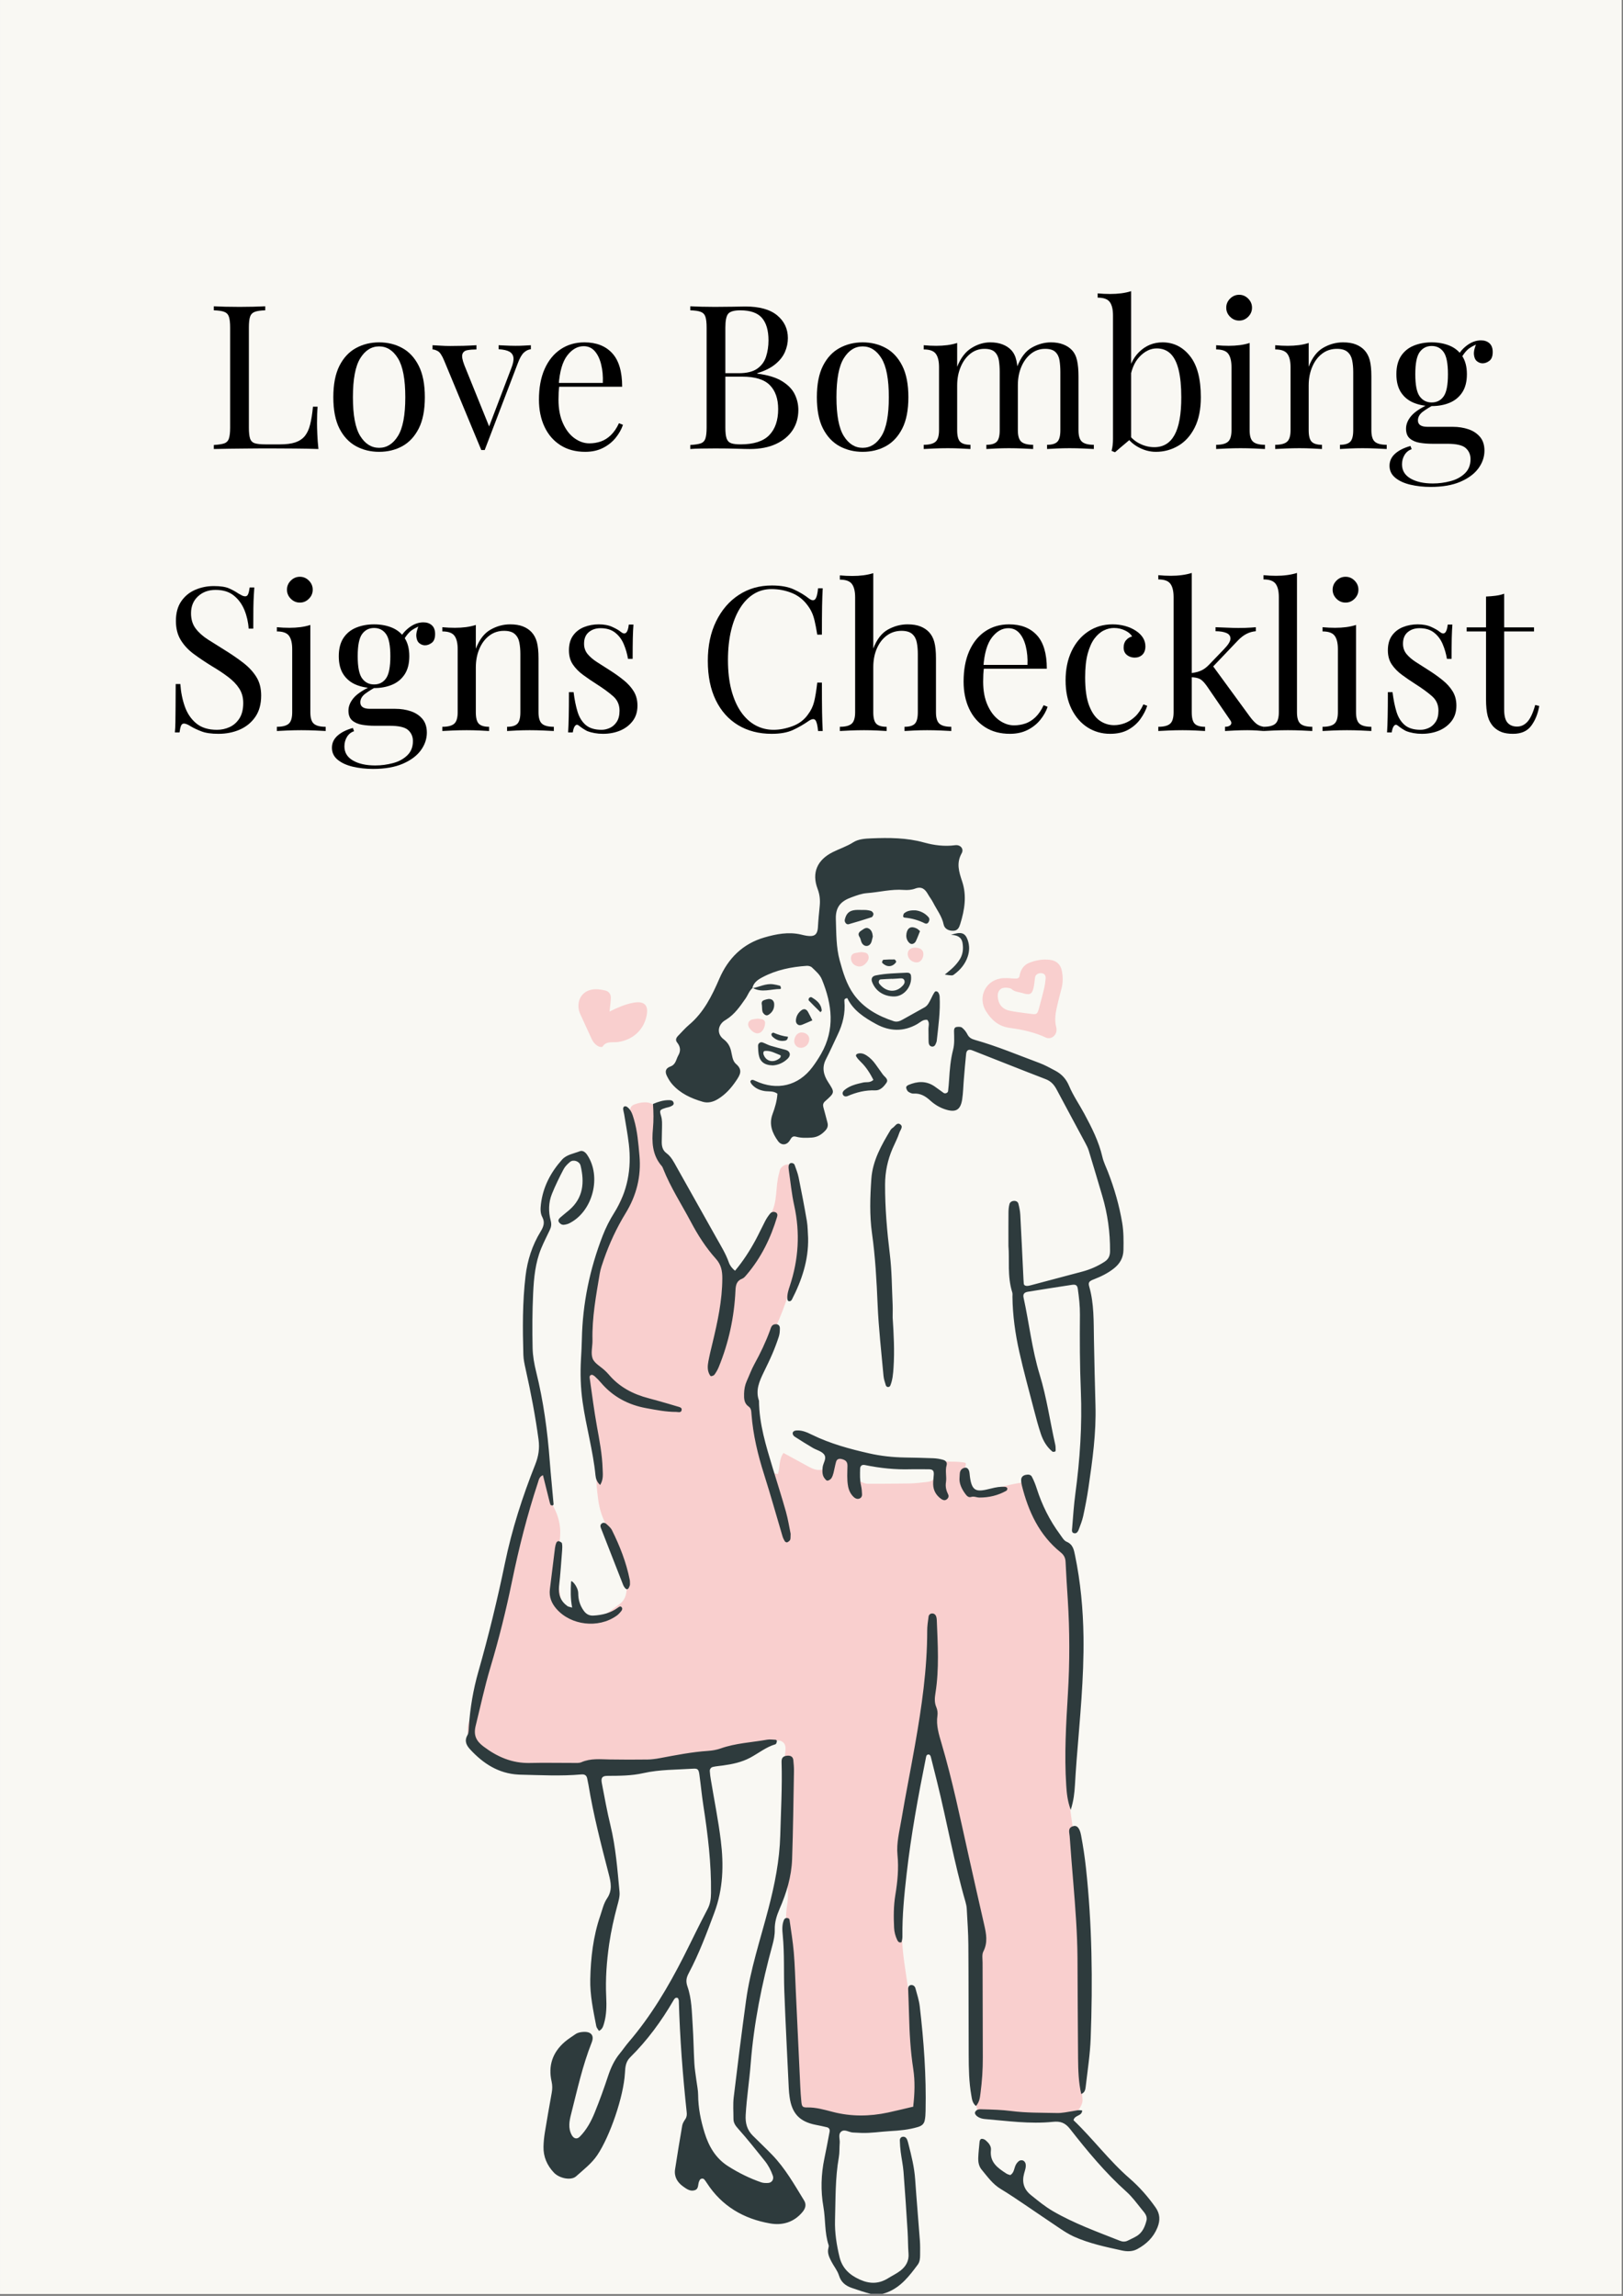
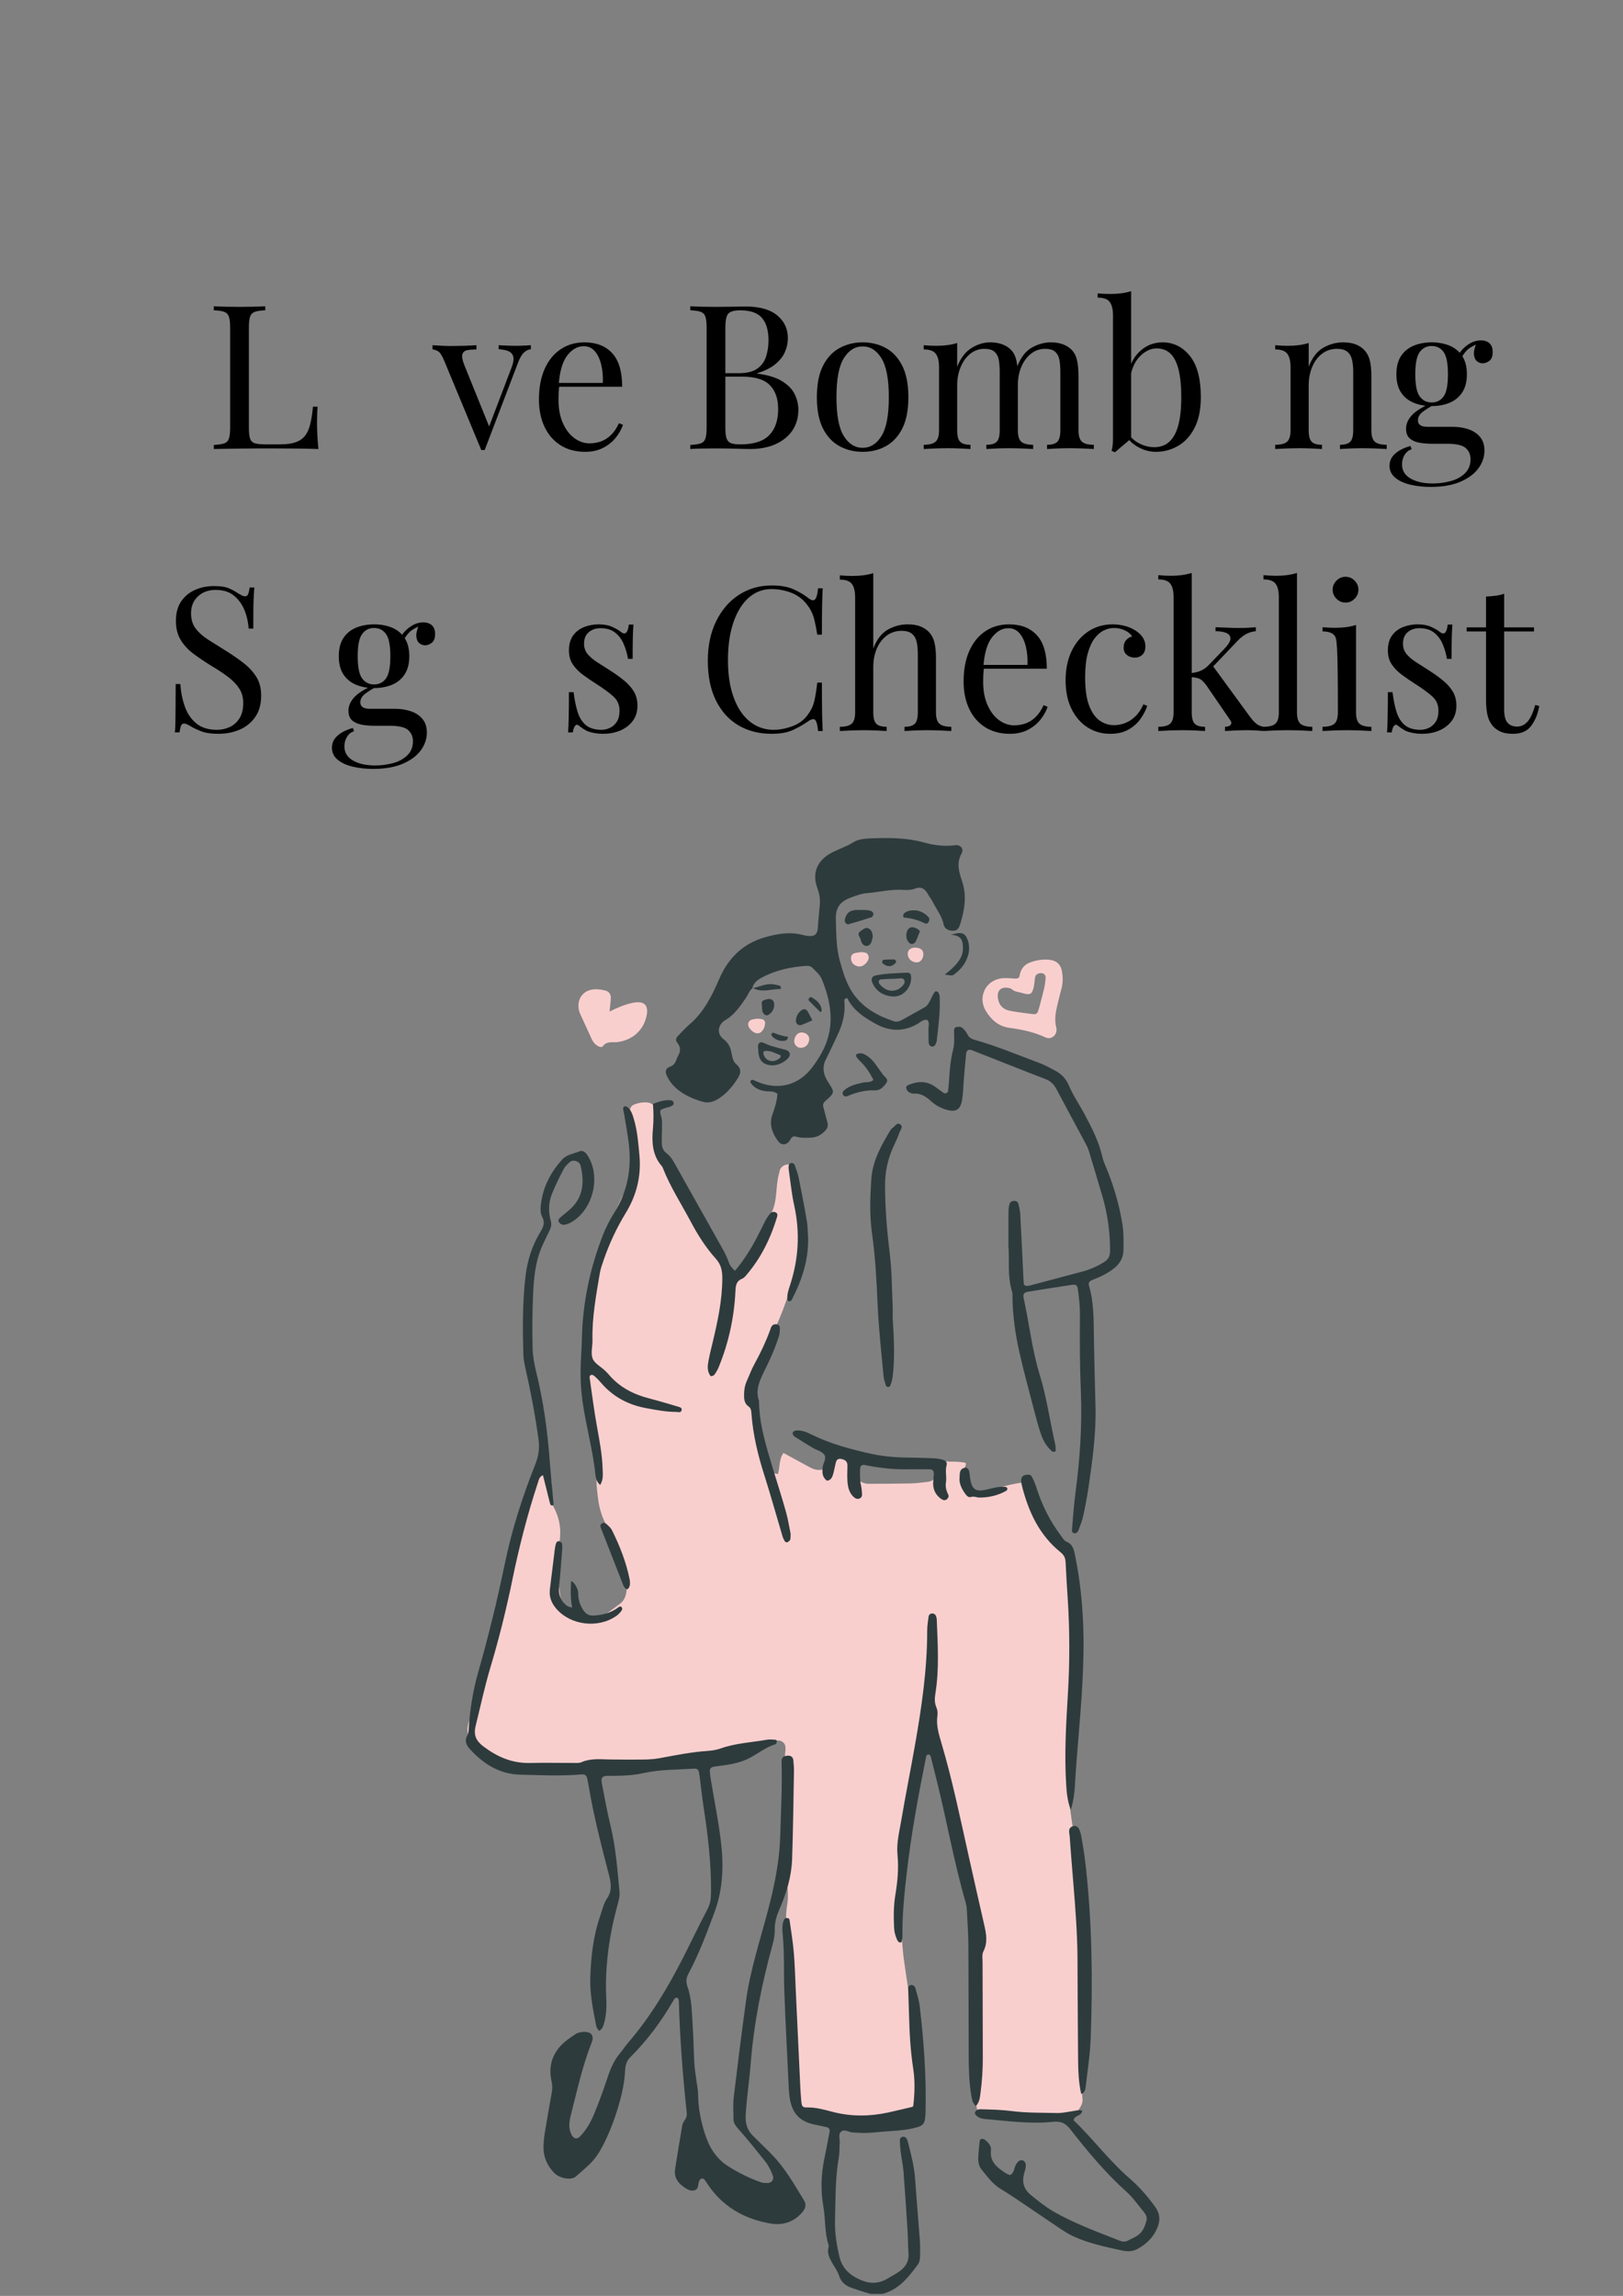
<svg xmlns="http://www.w3.org/2000/svg" width="794" zoomAndPan="magnify" viewBox="0 0 595.5 842.25" height="1123" preserveAspectRatio="xMidYMid meet" version="1.2">
  <rect x="0" y="0" width="595.5" height="842.25" fill="#808080" stroke="none" />
  <defs>
    <clipPath id="aa0d860eee">
-       <path d="M 0.016 0 L 594.984 0 L 594.984 841.5 L 0.016 841.5 Z M 0.016 0 " />
-     </clipPath>
+       </clipPath>
    <clipPath id="fa4056fddc">
      <path d="M 170.922 307.426 L 425.387 307.426 L 425.387 841.5 L 170.922 841.5 Z M 170.922 307.426 " />
    </clipPath>
  </defs>
  <g id="c5672c7332">
    <g clip-rule="nonzero" clip-path="url(#aa0d860eee)">
      <path style=" stroke:none;fill-rule:nonzero;fill:#ffffff;fill-opacity:1;" d="M 0.016 0 L 594.984 0 L 594.984 841.5 L 0.016 841.5 Z M 0.016 0 " />
      <path style=" stroke:none;fill-rule:nonzero;fill:#f9f8f3;fill-opacity:1;" d="M 0.016 0 L 595.211 0 L 595.211 841.816 L 0.016 841.816 Z M 0.016 0 " />
    </g>
    <path style=" stroke:none;fill-rule:nonzero;fill:#f9cfce;fill-opacity:1;" d="M 285.434 540.758 C 286.215 538.281 285.723 535.465 287.477 533.012 C 290.324 534.57 293.195 536.156 296.082 537.707 C 297.316 538.371 298.535 539.09 299.98 539.215 C 301.262 539.324 302.461 539.168 303.297 538.07 C 304.137 536.973 304.051 535.781 303.383 534.625 C 303.215 534.328 302.902 534.109 302.73 533.809 C 302.43 533.246 301.742 532.645 302.672 532.062 C 303.289 531.68 304.035 531.531 304.641 531.992 C 305.785 532.871 307 533.473 308.465 533.555 C 309.863 533.637 311.262 533.816 312.66 533.906 C 315.453 534.094 318.191 534.547 321.559 535.562 C 318.359 536.652 315.602 535.523 313.148 536.258 C 312.281 537.113 312.77 537.988 312.891 538.781 C 313.066 539.961 312.66 541.441 313.816 542.199 C 315.262 543.145 316.656 544.332 318.547 544.324 C 323.641 544.289 328.723 544.305 333.809 544.203 C 335.91 544.156 338.008 543.891 340.094 543.652 C 342.133 543.43 343.066 542.684 343.312 540.812 C 343.492 539.434 343.176 537.914 344.328 536.867 C 345.641 535.672 347.336 536.227 348.863 536.199 C 350.438 536.172 352.023 536.266 353.59 536.484 C 355.328 536.727 353.691 537.879 353.891 539.578 C 354.059 540.965 355.07 543.816 355.293 545.195 C 355.859 548.59 359.293 548.156 362.613 547.012 C 366.434 545.699 370.289 544.609 374.281 543.988 C 376.109 543.703 376.57 544.109 376.242 545.852 C 376.117 546.504 375.527 547.113 375.973 547.805 C 377.777 550.629 377.902 554.141 379.852 556.945 C 381.246 558.945 382.547 560.84 384.555 562.426 C 386.977 564.34 389.016 566.871 390.797 569.441 C 391.73 570.785 391.965 572.73 392.156 574.449 C 393.418 585.797 394.156 597.168 393.234 608.582 C 392.809 613.828 392.203 619.059 391.77 624.305 C 391.598 626.387 391.5 628.512 391.676 630.594 C 392.422 639.523 392.211 648.48 392.293 657.422 C 392.328 660.77 392.672 664.043 393.168 667.355 C 394.422 675.68 395.379 684.043 396.438 692.398 C 397.43 700.23 398.488 708.051 399.352 715.902 C 399.711 719.203 399.707 722.555 399.746 725.887 C 399.805 730.801 399.746 735.715 399.75 740.629 C 399.758 744.898 399.098 749.016 397.133 752.863 C 395.789 755.496 395.301 758.156 396.859 760.875 C 397.605 762.172 397.617 763.543 397.426 764.961 C 397.215 766.508 396.887 767.996 397.16 769.641 C 397.488 771.637 396.289 773.32 395.047 774.832 C 394.742 775.207 394.172 775.66 393.75 775.637 C 390.391 775.434 387.258 777.207 383.883 776.734 C 380.207 776.223 376.527 776.605 372.844 776.562 C 368.988 776.516 365.137 776.191 361.285 775.977 C 359.668 775.891 358.832 774.988 358.434 773.426 C 357.91 771.375 357.582 769.398 357.746 767.223 C 358.398 758.66 358.852 750.098 357.824 741.496 C 357.062 735.055 356.82 728.551 357.336 722.051 C 357.512 719.781 358.215 717.555 358.406 715.375 C 358.906 709.812 359.207 704.148 357.562 698.66 C 356.402 694.801 355.07 690.988 353.852 687.141 C 353.027 684.535 351.422 681.914 354.082 679.336 C 354.422 679.008 354.262 677.988 354.109 677.348 C 351.949 668.305 349.793 659.289 346.203 650.656 C 343.918 645.16 342.172 639.438 340.203 633.809 C 339.449 631.664 339.172 629.656 341.898 628.594 C 342.621 628.312 342.828 627.562 342.637 626.828 C 342.23 625.316 341.766 623.824 341.332 622.367 C 340.316 622.5 339.973 623.062 339.773 623.77 C 338.371 628.648 337.211 633.484 337.062 638.68 C 336.832 646.93 334.848 655 332.883 663.012 C 332.422 664.883 331.93 666.754 331.473 668.625 C 331.227 669.66 331.195 670.664 331.578 671.711 C 333.129 675.984 332.559 680.379 332.094 684.723 C 330.82 696.582 330.078 708.41 331.852 720.316 C 332.855 727.086 333.664 733.859 335.422 740.496 C 336.137 743.188 336.355 746.031 336.543 748.824 C 336.867 753.711 337.727 758.527 337.773 763.477 C 337.828 769.602 334.887 773.711 330.48 777.25 C 329.766 777.82 328.891 777.996 328 777.656 C 326.973 777.262 325.887 777.582 324.91 777.414 C 321.824 776.871 319.199 780.086 316.391 778.801 C 313.633 777.547 310.922 777.902 308.172 777.621 C 304.863 777.281 301.562 776.859 298.266 776.395 C 294.676 775.891 292.629 773.441 291.852 770.234 C 291.199 767.562 290.84 764.672 291.844 761.941 C 292.613 759.828 292.328 757.816 291.77 755.746 C 290.352 750.492 289.387 745.145 288.531 739.77 C 288.223 737.816 287.902 736.133 289.652 734.492 C 291.062 733.176 290.602 731.043 289.996 729.5 C 288.934 726.762 289.09 724 289 721.207 C 288.855 716.824 288.613 712.445 288.488 708.062 C 288.391 704.922 288.285 701.805 288.844 698.633 C 289.293 696.094 289.035 693.391 288.867 690.773 C 287.84 675.359 287.707 659.93 287.977 644.488 C 288.016 642.516 289.016 639.887 286.703 638.75 C 284.84 637.84 283.074 639.59 281.48 640.578 C 277.141 643.281 272.172 643.414 267.371 644.285 C 260.02 642.043 252.777 644.586 245.484 644.883 C 240.773 645.074 236.09 645.773 231.332 645.785 C 228.027 645.793 224.727 646.605 221.434 647.121 C 216.41 647.91 211.398 648.801 206.367 649.551 C 203.031 650.051 199.688 650.188 196.758 648.059 C 195.66 647.27 194.551 647.227 193.277 647.367 C 191.539 647.555 189.777 647.57 188.027 647.594 C 185.48 647.625 183.145 646.965 181.27 645.164 C 179.973 643.918 178.383 643.238 176.812 642.441 C 171.328 639.652 169.824 633.629 173.652 628.746 C 176.051 625.691 177.039 622.383 177.531 618.641 C 178.82 608.906 180.359 599.203 181.773 589.484 C 182.02 587.781 182.562 586.406 184.5 586.137 C 186.414 585.863 186.973 584.523 187.289 582.84 C 188.527 576.113 189.801 569.402 191.129 562.699 C 191.676 559.949 192.367 557.23 193.031 554.508 C 193.98 550.613 195.77 546.938 195.543 542.742 C 195.445 540.805 198.32 539.223 200.234 539.879 C 200.684 540.039 201.172 540.434 201.391 540.855 C 202.211 542.434 202.738 544.121 202.117 545.902 C 201.238 548.438 201.93 550.566 203.16 552.879 C 204.898 556.133 205.793 559.734 205.52 563.512 C 205.457 564.359 205.457 565.484 204.941 565.977 C 203.121 567.734 203.473 569.812 203.742 571.875 C 204.508 577.781 205.293 583.691 206.203 589.574 C 206.664 592.527 210.676 595.258 214.176 595.137 C 215.211 595.105 216.281 594.914 217.266 594.578 C 221.133 593.25 224.297 590.711 227.5 588.305 C 229.23 587.004 229.871 585.066 229.934 582.746 C 230.02 579.391 229.934 576.215 228.348 573.105 C 227.238 570.938 226.684 568.492 225.863 566.18 C 225.215 564.375 224.398 562.719 223.355 561.051 C 221.219 557.637 219.891 553.715 219.426 549.715 C 219.027 546.273 218.488 542.758 219.207 539.27 C 219.465 538.02 219.18 536.836 218.965 535.629 C 218.629 533.754 217.977 531.859 219.465 530.105 C 219.746 529.777 219.762 529.086 219.672 528.602 C 219.031 524.992 218.98 521.215 217.062 517.949 C 214.586 513.727 213.996 509.223 213.766 504.367 C 213.281 494.035 215.344 484.145 217.719 474.242 C 218.043 472.883 218.613 471.422 218.379 470.133 C 217.875 467.371 218.668 464.941 219.523 462.438 C 221.238 457.465 222.82 452.445 224.602 447.496 C 225.547 444.863 226.773 442.328 227.918 439.77 C 228.5 438.469 229.262 437.281 230.809 436.938 C 232.742 436.508 233.133 435.203 233.094 433.406 C 232.988 429.031 232.457 424.672 232.742 420.273 C 232.828 418.945 232.199 417.535 231.742 416.215 C 230.75 413.301 230.902 410.34 231.141 407.355 C 231.234 406.152 231.863 405.441 232.973 405.09 C 233.473 404.93 233.965 404.727 234.48 404.629 C 239.219 403.723 241.312 405.391 240.543 410.219 C 239.977 413.777 240.395 417.207 240.641 420.68 C 240.895 424.246 242.344 427.18 245.117 429.773 C 249.098 433.488 252.074 438.117 254.754 442.863 C 258.637 449.734 262.41 456.664 266.23 463.566 C 266.398 463.875 266.57 464.184 266.746 464.488 C 268.43 467.484 270.969 468.023 273.422 465.719 C 274.691 464.523 275.723 463.109 277.34 462.273 C 277.883 461.988 278.344 461.277 278.547 460.66 C 280.133 455.855 282.695 451.32 282.668 446.059 C 282.668 445.883 282.621 445.676 282.707 445.539 C 285.488 440.844 284.391 435.336 285.875 430.371 C 285.98 430.035 286.012 429.688 286.113 429.344 C 286.59 427.672 288.723 426.664 290.293 427.449 C 290.703 427.652 291.094 428.141 291.238 428.578 C 292.043 431.078 292.898 433.543 292.949 436.246 C 293.113 445.539 293.047 454.82 292.418 464.094 C 292.344 465.137 292.203 466.211 291.863 467.195 C 288.785 476.137 286.242 485.273 280.965 493.344 C 278.754 496.715 277.602 500.676 277.656 504.805 C 277.707 508.492 277.895 512.172 278.137 515.848 C 278.332 518.836 278.551 521.793 277.344 524.664 C 276.84 525.859 277.285 526.676 278.613 526.949 C 279.969 527.23 280.109 528.141 279.906 529.324 C 279.609 531.055 279.281 532.793 279.199 534.535 C 279.031 537.949 279.934 539.141 283.312 540.273 C 283.969 540.492 284.668 540.586 285.434 540.758 Z M 338.797 350.238 C 338.93 348.586 337.742 347.605 335.648 347.633 C 334.207 347.648 333.168 348.477 333.059 349.688 C 332.91 351.473 334.371 353.008 336.285 353.062 C 337.617 353.102 338.66 351.926 338.797 350.238 Z M 294.25 378.754 C 292.766 378.656 291.539 379.984 291.41 381.816 C 291.324 383.051 292.27 384.211 293.477 384.359 C 295.281 384.586 296.789 383.258 296.926 381.328 C 297.02 379.961 295.879 378.859 294.25 378.754 Z M 276.051 373.977 C 274.531 374.328 274.02 375.875 274.992 377.164 C 275.297 377.57 275.645 377.965 276.039 378.289 C 277.629 379.602 279.27 379.254 280.219 377.352 C 280.516 376.754 280.668 376.051 280.719 375.387 C 280.773 374.656 280.352 374.086 279.605 373.902 C 279.113 373.773 278.59 373.758 277.98 373.68 C 277.395 373.77 276.707 373.824 276.051 373.977 Z M 313.719 349.629 C 312.578 349.871 312.062 350.809 312.27 351.98 C 312.52 353.348 313.367 354.133 314.641 354.461 C 315.984 354.805 317.035 354.152 317.863 353.199 C 318.562 352.395 319.016 351.418 318.52 350.324 C 318.094 349.391 317.16 349.387 316.02 349.273 C 315.43 349.359 314.562 349.445 313.719 349.629 Z M 224.121 366.062 C 224.148 364.695 223.41 363.688 222.07 363.363 C 220.895 363.082 219.656 362.879 218.449 362.902 C 214.086 362.984 211.488 366.379 212.43 370.668 C 212.539 371.18 212.75 371.672 212.969 372.152 C 214.34 375.172 215.719 378.195 217.121 381.207 C 217.652 382.344 218.473 383.273 219.586 383.852 C 220.004 384.07 220.914 384.18 221.051 383.977 C 222.508 381.738 224.824 382.551 226.812 382.254 C 232.094 381.461 235.945 378.043 237.141 373.062 C 238.168 368.781 236.492 367.023 232.164 367.887 C 229.434 368.438 226.855 369.492 223.645 371.082 C 223.871 368.816 224.09 367.438 224.121 366.062 Z M 383.117 362.551 C 382.648 364.594 382.094 366.605 381.559 368.629 C 380.516 372.555 380.664 372.234 377.043 371.777 C 374.797 371.441 372.523 371.25 370.32 370.746 C 367.629 370.133 366.23 368.238 366.082 365.496 C 365.977 363.457 367.234 362.168 369.258 362.336 C 369.934 362.391 370.777 362.465 371.223 362.871 C 372.348 363.906 373.766 363.867 375.066 364.281 C 377.75 365.129 378.613 364.824 379.203 362.469 C 379.539 361.129 379.562 359.723 379.828 358.359 C 380.027 357.406 381.234 356.812 382.344 357.027 C 383.402 357.23 383.73 358.035 383.652 358.957 C 383.555 360.164 383.387 361.371 383.117 362.551 Z M 389.617 356.188 C 389.172 353.863 387.73 352.453 385.371 352.137 C 382.703 351.773 380.094 352.223 377.629 353.203 C 375.516 354.051 374.43 355.855 374.062 358.074 C 373.961 358.723 373.438 358.949 372.949 358.969 C 372.078 359.012 371.199 358.895 369.922 358.82 C 369.625 358.82 368.922 358.801 368.219 358.828 C 361.918 359.105 358.449 365.559 361.773 370.949 C 363.777 374.207 366.449 376.543 370.488 377.078 C 375.008 377.68 379.461 378.625 383.648 380.586 C 385.359 381.387 387.246 380.262 387.582 378.426 C 387.676 377.926 387.676 377.367 387.551 376.883 C 386.809 374.059 387.32 371.312 387.988 368.57 C 388.449 366.699 388.867 364.812 389.398 362.957 C 390.039 360.707 390.047 358.449 389.617 356.188 " />
    <g clip-rule="nonzero" clip-path="url(#fa4056fddc)">
      <path style=" stroke:none;fill-rule:nonzero;fill:#2e3b3d;fill-opacity:1;" d="M 328.199 351.969 C 326.836 351.949 325.473 351.988 324.117 352.09 C 323.934 352.102 323.758 352.574 323.648 352.859 C 323.602 352.98 323.684 353.215 323.793 353.32 C 325.41 354.859 327.344 354.785 328.688 353.121 C 328.785 353 328.77 352.793 328.809 352.625 C 328.605 352.398 328.402 351.977 328.199 351.969 Z M 283.793 378.836 C 283.629 378.766 283.109 379.078 283.062 379.281 C 283 379.555 283.141 379.996 283.348 380.203 C 284.668 381.516 286.262 382.117 288.121 381.75 C 288.641 381.645 289.031 381.25 289.129 380.328 C 287.297 380.145 285.52 379.578 283.793 378.836 Z M 301.508 370.703 C 301.316 368.246 299.625 366.914 297.699 365.805 C 297.523 365.707 297.02 365.918 296.848 366.141 C 296.684 366.348 296.613 366.887 296.754 367.027 C 298.148 368.488 299.594 369.891 301.051 371.332 C 301.32 370.973 301.52 370.828 301.508 370.703 Z M 276.176 362.402 C 279.492 364.301 282.941 362.777 286.32 362.816 C 286.398 362.816 286.559 362.562 286.535 362.457 C 286.469 362.16 286.387 361.691 286.207 361.629 C 285.383 361.383 284.539 361.203 283.688 361.082 C 280.973 360.699 278.59 362.09 276.027 362.535 C 276.027 362.535 276.164 362.414 276.176 362.402 Z M 279.785 371.152 C 279.918 371.59 280.324 372.035 280.727 372.293 C 281.434 372.742 282.062 372.27 282.586 371.828 C 283.738 370.855 284.176 369.539 284.043 368.086 C 284 367.629 283.699 367.051 283.332 366.801 C 282.371 366.16 281.301 366.582 280.34 366.895 C 279.262 367.246 279.445 368.207 279.562 368.789 C 279.645 369.777 279.594 370.5 279.785 371.152 Z M 296.461 371.207 C 295.816 370.066 294.891 369.941 293.941 370.703 C 292.961 371.496 292.324 372.48 292.102 373.707 C 291.977 374.379 291.949 375.074 292.477 375.641 C 293.035 376.23 293.715 376.148 294.363 375.898 C 295.586 375.414 296.777 374.867 298.066 374.312 C 297.531 373.266 297.031 372.211 296.461 371.207 Z M 336.371 340.625 C 334.363 339.617 333.004 340.277 332.613 342.371 C 332.422 343.434 332.555 344.418 333.164 345.332 C 333.574 345.949 334.125 346.418 334.848 346.266 C 335.281 346.172 335.797 345.762 335.992 345.355 C 336.586 344.145 337.043 342.871 337.562 341.582 C 337.172 341.262 336.824 340.852 336.371 340.625 Z M 318.848 340.676 C 317.75 340 316.945 340.781 316.09 341.336 C 315.113 341.973 314.621 342.629 315.414 343.797 C 315.781 344.336 315.832 345.086 316.117 345.699 C 316.5 346.523 317.234 347.109 318.121 347.012 C 319.004 346.906 319.574 346.172 319.82 345.289 C 320 344.637 320.145 343.973 320.25 343.555 C 320.117 342.234 319.805 341.258 318.848 340.676 Z M 331.754 335.027 C 331.535 335.207 331.457 335.59 331.391 335.898 C 331.297 336.32 331.523 336.59 331.949 336.629 C 334.551 336.863 337.02 337.562 339.355 338.734 C 339.789 338.949 340.355 338.859 340.684 338.297 C 341.074 337.633 341.145 336.98 340.629 336.398 C 339.309 334.918 337.605 334.152 335.934 333.957 C 334.234 333.891 332.879 334.094 331.754 335.027 Z M 313.844 333.836 C 311.613 334.035 310.492 335.082 309.969 337.359 C 309.758 338.25 310.566 339.281 311.359 339.051 C 314.191 338.242 317.012 337.406 319.805 336.48 C 320.148 336.363 320.527 335.629 320.48 335.223 C 320.43 334.824 319.93 334.266 319.523 334.148 C 318.535 333.867 317.488 333.809 317.582 333.824 C 315.578 333.824 314.707 333.758 313.844 333.836 Z M 353.168 345.938 C 353.523 348.066 353.305 350.121 352.141 351.965 C 351.5 352.98 350.703 353.922 349.852 354.777 C 348.891 355.738 347.789 356.566 346.66 357.531 C 349.336 357.926 349.406 357.953 350.09 357.457 C 352.383 355.766 354.152 353.656 355.062 350.93 C 355.746 348.895 355.773 346.812 355.043 344.785 C 354.109 342.195 352.66 341.664 348.914 342.969 C 351.176 342.992 352.793 343.746 353.168 345.938 Z M 286.234 388.051 C 283.93 390.094 281.027 389.484 280.137 386.762 C 279.984 386.281 280.082 385.594 280.641 385.535 C 282.738 385.309 284.516 386.418 286.383 387.125 C 286.453 387.152 286.418 387.445 286.438 387.613 C 286.371 387.762 286.344 387.953 286.234 388.051 Z M 289.074 388.301 C 290.309 387.055 289.902 385.602 288.289 385.145 C 286.453 384.637 284.586 384.195 282.766 383.637 C 281.777 383.336 280.863 382.809 279.887 382.445 C 278.973 382.102 278.113 382.727 278.141 383.707 C 278.172 384.75 278.211 385.797 278.375 386.824 C 278.801 389.414 280.391 390.75 283.523 390.832 C 285.355 390.746 287.43 389.961 289.074 388.301 Z M 329.352 358.98 C 330.199 358.938 331.305 358.656 331.73 359.445 C 332.309 360.5 331.48 361.395 330.688 362.102 C 328.254 364.285 324.875 363.766 322.633 360.871 C 322.195 360.301 322.488 359.332 323.145 359.289 C 324.523 359.184 325.906 359.133 327.281 359.066 C 327.281 359.078 327.281 359.09 327.281 359.102 C 327.973 359.059 328.664 359.02 329.352 358.98 Z M 334.254 357.906 C 334.141 357.035 333.453 356.793 332.742 356.824 C 328.898 357.023 325.043 357.062 321.262 357.844 C 320.02 358.102 319.547 359.02 319.965 360.172 C 321.191 363.551 324.293 365.59 328.145 365.551 C 331.758 365.512 334.766 361.762 334.254 357.906 Z M 354.172 548.004 C 354.668 548.688 355.324 549.461 356.289 549.156 C 357.387 548.805 358.336 549.359 359.34 549.367 C 362.855 549.391 366.211 548.602 369.289 546.84 C 369.512 546.715 369.664 546.211 369.594 545.945 C 369.527 545.723 369.113 545.469 368.84 545.445 C 367.09 545.293 365.391 545.605 363.684 546.039 C 358.109 547.453 356.375 547.418 355.734 540.422 C 355.602 538.98 354.852 538.234 353.945 538.438 C 352.762 538.699 352.227 539.5 352.152 540.668 C 352.133 541.016 352.113 541.367 352.07 542.062 C 351.871 544.109 352.797 546.145 354.172 548.004 Z M 231.059 579.543 C 229.785 573.164 227.438 567.168 224.555 561.371 C 224.113 560.477 223.262 559.758 222.5 559.062 C 221.973 558.586 221.254 558.426 220.645 559.008 C 220.215 559.414 220.25 559.957 220.445 560.461 C 223.172 567.449 225.898 574.43 228.637 581.414 C 228.766 581.738 228.934 582.055 229.148 582.328 C 229.461 582.73 229.871 583.25 230.41 582.863 C 230.754 582.613 230.891 582.055 231.086 581.629 C 231.156 581.473 231.121 581.281 231.148 580.996 C 231.129 580.586 231.16 580.047 231.059 579.543 Z M 316.738 397.113 C 314.355 397.652 311.977 398.172 310.004 399.746 C 309.449 400.191 308.945 400.773 309.258 401.52 C 309.578 402.266 310.363 402.352 311.008 402.078 C 314.25 400.691 317.559 399.855 321.137 400 C 323.008 400.07 324.312 398.586 325.25 397.207 C 326.137 395.906 324.609 395.102 323.926 394.168 C 322.996 392.906 322.113 391.613 321.191 390.344 C 320.27 389.074 319.188 387.953 317.836 387.109 C 316.906 386.531 315.93 386.242 314.855 386.484 C 314.324 386.598 313.852 387.031 314.164 387.559 C 314.598 388.289 315.199 388.938 315.816 389.527 C 317.836 391.469 319.25 393.773 320.469 396.152 C 319.168 397.324 317.879 396.855 316.738 397.113 Z M 296.043 447.887 C 295.133 442.539 294.094 437.211 293.016 431.891 C 292.707 430.367 292.098 428.891 291.582 427.41 C 291.402 426.867 290.906 426.641 290.359 426.652 C 289.734 426.668 289.457 427.164 289.375 427.672 C 289.293 428.176 289.34 428.719 289.414 429.234 C 290.051 433.562 290.457 437.945 291.402 442.207 C 293.617 452.23 293.008 462.039 289.793 471.73 C 289.293 473.234 288.805 474.727 288.883 476.332 C 288.898 476.66 289.02 477.156 289.238 477.266 C 289.734 477.496 290.289 477.266 290.535 476.781 C 294.188 469.691 296.684 462.289 296.508 454.168 C 296.367 452.07 296.395 449.949 296.043 447.887 Z M 208.195 589.188 C 205.688 587.375 204.781 584.945 205.133 581.852 C 205.629 577.504 205.906 573.125 206.254 568.758 C 206.32 567.887 206.363 566.988 206.184 566.148 C 206.109 565.809 205.441 565.5 204.992 565.363 C 204.773 565.297 204.266 565.609 204.164 565.863 C 203.898 566.488 203.719 567.168 203.633 567.844 C 202.996 572.891 202.406 577.938 201.762 582.977 C 201.402 585.797 202.359 588.145 204.176 590.219 C 209.5 596.289 219.52 597.453 226.18 592.762 C 226.746 592.363 227.266 591.867 227.699 591.332 C 228.117 590.816 228.645 590.145 228 589.512 C 227.586 589.098 227.074 589.5 226.656 589.805 C 224.02 591.75 220.996 592.477 217.785 592.664 C 216.254 592.758 215.125 592.188 214.207 590.926 C 212.816 589 212.164 586.883 212.164 584.531 C 212.164 582.062 209.582 579.324 209.535 580.234 C 209.371 583.328 209.277 586.461 209.934 589.734 C 209.09 589.477 208.559 589.449 208.195 589.188 Z M 288.367 554.57 C 286.852 549.172 285.125 543.84 283.5 538.477 C 281.07 530.422 278.547 522.391 278.484 513.855 C 277.121 510.027 278.629 506.695 280.242 503.363 C 281.305 501.152 282.402 498.953 283.363 496.699 C 284.258 494.609 285.062 492.477 285.766 490.309 C 286.078 489.34 286.152 488.246 286.141 487.215 C 286.129 486.535 285.766 485.871 284.898 485.789 C 284.145 485.719 283.5 485.961 283.105 486.594 C 282.832 487.035 282.699 487.555 282.52 488.051 C 280.949 492.34 278.992 496.438 276.785 500.441 C 275.695 502.426 274.922 504.586 273.98 506.66 C 273.324 508.129 273.051 509.676 273.012 511.262 C 272.973 513.023 272.988 514.801 274.68 515.98 C 275.668 516.672 275.648 517.746 275.73 518.805 C 276.309 526.359 278.055 533.66 280.352 540.867 C 282.738 548.375 284.844 555.969 287.094 563.52 C 287.285 564.18 287.59 564.816 287.945 565.398 C 288.094 565.633 288.602 565.891 288.805 565.805 C 289.238 565.621 289.727 565.289 289.914 564.883 C 290.121 564.441 290.02 563.855 290.09 562.648 C 289.617 560.379 289.168 557.422 288.367 554.57 Z M 340.871 539 C 342.266 539.027 342.688 539.535 342.617 540.918 C 342.551 542.145 342.348 543.367 342.391 544.586 C 342.473 546.824 343.516 548.594 345.348 549.891 C 345.957 550.316 346.633 550.539 347.281 550.094 C 347.895 549.672 348.258 548.969 347.91 548.277 C 347.191 546.828 346.824 545.41 347.086 543.754 C 347.41 541.691 346.719 539.566 347.328 537.48 C 347.629 536.441 346.902 535.77 346.043 535.531 C 344.875 535.199 343.648 534.996 342.434 534.949 C 338.934 534.801 335.43 534.734 331.93 534.676 C 327.535 534.598 323.199 534.137 318.902 533.16 C 311.711 531.531 304.629 529.605 297.969 526.352 C 296.238 525.508 294.473 524.68 292.477 524.746 C 291.77 524.773 290.969 524.922 290.836 525.734 C 290.777 526.113 291.145 526.738 291.5 526.973 C 293.695 528.402 295.934 529.793 298.188 531.125 C 299.539 531.926 301.289 532.309 302.254 533.414 C 303.582 534.934 301.941 536.707 301.82 538.402 C 301.715 539.828 301.633 541.219 302.613 542.402 C 302.938 542.793 303.289 543.336 303.887 543.117 C 304.332 542.949 304.82 542.637 305.062 542.25 C 305.43 541.672 305.656 540.988 305.824 540.324 C 306.176 538.969 306.383 537.582 306.77 536.242 C 307.059 535.234 307.887 535.004 308.848 535.25 C 310.363 535.633 310.965 536.285 310.945 537.777 C 310.906 540.23 310.715 542.684 311.152 545.117 C 311.441 546.719 312.086 548.133 313.297 549.23 C 313.816 549.703 314.477 549.996 315.211 549.781 C 315.992 549.555 316.32 548.914 316.293 548.184 C 316.254 547.141 316.172 546.082 315.941 545.07 C 315.457 542.988 315.531 540.895 315.59 538.793 C 315.625 537.703 316.305 537.23 317.324 537.438 C 322.836 538.57 328.395 539.176 334.234 538.992 C 336.312 538.992 338.594 538.957 340.871 539 Z M 398.348 765.543 C 399.027 759.621 399.965 753.699 400.184 747.754 C 400.965 726.871 400.711 705.996 398.445 685.191 C 398.012 681.184 397.398 677.191 396.652 673.23 C 396.113 670.395 395.039 669.43 393.551 669.984 C 391.68 670.68 392.395 672.336 392.477 673.609 C 392.863 679.387 393.363 685.152 393.832 690.922 C 394.566 700.016 395.285 709.117 395.344 718.242 C 395.426 730.531 395.434 742.816 395.559 755.105 C 395.602 759.465 395.723 763.848 396.715 768.172 C 398.051 767.66 398.23 766.535 398.348 765.543 Z M 327.52 478.586 C 327.23 472.461 327.242 466.293 326.504 460.223 C 325.461 451.684 324.719 443.164 324.746 434.551 C 324.758 429.891 325.684 425.523 327.512 421.289 C 328.348 419.363 329.355 417.492 329.996 415.508 C 330.309 414.531 331.703 413.168 330.074 412.332 C 329.016 411.781 328.355 413.242 327.508 413.773 C 327.223 413.953 326.941 414.219 326.766 414.508 C 323.402 420.086 320.172 425.793 319.711 432.434 C 319.25 439.07 319.016 445.773 319.941 452.383 C 321.164 461.082 321.637 469.801 322.008 478.559 C 322.383 487.309 323.387 496.023 324.172 504.746 C 324.281 505.953 324.703 507.137 325.055 508.305 C 325.133 508.547 325.543 508.816 325.812 508.832 C 326.086 508.84 326.531 508.617 326.629 508.383 C 327.52 506.25 327.691 503.977 327.848 501.703 C 328.258 495.57 327.922 489.441 327.527 483.309 C 327.527 481.734 327.594 480.156 327.52 478.586 Z M 394.406 654.871 C 394.586 651.898 394.77 648.926 395 645.961 C 396.18 630.766 397.766 615.605 397.547 600.328 C 397.398 590.305 396.477 580.398 394.449 570.586 C 394.016 568.48 393.695 566.566 391.324 565.566 C 390.32 565.145 389.641 563.84 388.914 562.863 C 385.129 557.75 382.332 552.129 380.395 546.074 C 379.918 544.582 379.34 543.098 378.605 541.719 C 378.156 540.871 377.129 540.859 376.246 541.07 C 375.312 541.289 374.695 541.898 374.68 542.891 C 374.672 543.582 374.77 544.289 374.941 544.965 C 377.328 554.504 381.305 563.141 389.18 569.484 C 390.391 570.453 390.91 571.512 390.977 573.039 C 391.176 577.59 391.488 582.133 391.773 586.68 C 392.508 598.238 392.52 609.789 391.824 621.348 C 391.152 632.543 390.48 643.738 391.215 654.961 C 391.398 657.754 391.629 660.523 392.863 663.945 C 393.98 660.434 394.23 657.66 394.406 654.871 Z M 267.41 463.09 C 266.301 459.922 264.535 457.094 262.91 454.195 C 258.039 445.477 253.129 436.777 248.238 428.066 C 247.207 426.234 246.281 424.32 244.531 423.031 C 243.09 421.973 242.793 420.48 242.805 418.852 C 242.812 417.102 242.891 415.348 242.902 413.598 C 242.906 412.211 243 410.855 242.574 409.449 C 241.898 407.25 242.062 407.152 244.086 406.477 C 244.746 406.254 245.477 406.188 246.09 405.887 C 246.66 405.605 247.465 405.281 247.098 404.371 C 246.785 403.598 246.035 403.582 245.332 403.582 C 243.387 403.586 241.578 404.145 239.59 404.984 C 239.797 408.004 239.855 410.961 239.582 413.91 C 239.117 418.879 239.277 423.746 242.836 427.797 C 243.055 428.051 243.188 428.402 243.312 428.73 C 246.035 435.605 250.074 441.793 253.52 448.293 C 256.062 453.102 259.004 457.703 262.648 461.754 C 264.59 463.91 265.035 466.191 265.027 468.934 C 265.008 477.074 263.285 484.93 261.402 492.777 C 260.871 494.988 260.32 497.203 259.91 499.438 C 259.625 500.984 259.5 502.578 260.25 504.07 C 260.402 504.379 260.699 504.871 260.879 504.852 C 261.332 504.797 261.914 504.613 262.152 504.273 C 262.762 503.43 263.301 502.508 263.695 501.543 C 267.383 492.543 269.406 483.145 269.852 473.453 C 269.949 471.258 270.328 469.832 272.434 469.016 C 273.039 468.777 273.516 468.133 273.973 467.605 C 279.289 461.363 282.793 454.168 285.137 446.359 C 285.355 445.637 285.238 444.961 284.418 444.676 C 283.676 444.418 282.98 444.684 282.531 445.242 C 281.875 446.047 281.285 446.926 280.801 447.848 C 279.578 450.172 278.484 452.57 277.234 454.887 C 275.078 458.879 272.617 462.676 269.688 466.172 C 268.574 465.242 267.816 464.266 267.41 463.09 Z M 221.109 538.805 C 220.957 533.527 219.941 528.371 219.008 523.191 C 217.988 517.512 217.254 511.773 216.441 506.051 C 216.359 505.461 216.074 504.531 217.051 504.355 C 217.434 504.289 217.984 504.68 218.336 505 C 219.109 505.707 219.848 506.465 220.527 507.266 C 224.93 512.422 230.551 515.387 237.152 516.582 C 240.773 517.242 244.395 517.965 248.094 517.953 C 248.805 517.953 250.039 518.438 250.121 517.109 C 250.164 516.324 249.266 516.16 248.602 515.969 C 247.43 515.629 246.258 515.262 245.078 514.922 C 242.723 514.254 240.367 513.562 237.992 512.941 C 232.254 511.453 227.215 508.812 223.336 504.207 C 222.883 503.672 222.379 503.184 221.863 502.699 C 220.336 501.273 218.109 500.117 217.441 498.367 C 216.695 496.41 217.434 493.914 217.387 491.652 C 217.191 483.359 218.703 475.258 220.066 467.141 C 220.359 465.43 220.961 463.762 221.531 462.109 C 223.602 456.129 226.258 450.438 229.57 445.023 C 233.516 438.578 235.312 431.582 234.625 423.934 C 234.211 419.391 233.867 414.859 232.555 410.465 C 232.051 408.777 231.555 407.074 230 406.004 C 229.75 405.84 229.285 405.777 229.043 405.902 C 228.812 406.023 228.617 406.461 228.637 406.746 C 228.691 407.438 228.906 408.113 229.023 408.805 C 229.602 412.434 230.301 416.055 230.727 419.703 C 231.785 428.684 230.273 437.117 225.375 444.887 C 223.699 447.535 222.258 450.395 221.125 453.32 C 216.402 465.512 213.758 478.152 213.496 491.254 C 213.445 493.699 213.305 496.133 213.168 498.574 C 212.875 503.82 213.02 509.062 213.766 514.309 C 215.047 523.336 217.59 532.129 218.492 541.219 C 218.621 542.441 218.977 543.625 220.207 544.754 C 221.484 542.645 221.164 540.695 221.109 538.805 Z M 369.254 797.363 C 366.113 795.328 363.078 793.262 363.59 788.75 C 363.754 787.281 362.75 786.102 361.66 785.168 C 361.293 784.855 360.73 784.609 360.266 784.621 C 359.711 784.625 359.465 785.191 359.414 785.723 C 359.234 787.645 359.016 789.57 358.938 791.496 C 358.871 793.09 359.125 794.664 360.199 795.953 C 362.324 798.512 364.23 801.246 367.188 803.02 C 370.168 804.809 373.043 806.77 375.93 808.711 C 380.297 811.648 384.621 814.652 389.004 817.566 C 390.598 818.637 392.25 819.676 393.996 820.469 C 399.629 823 405.652 824.27 411.648 825.578 C 413.527 825.992 415.5 826.031 417.309 825.047 C 420.637 823.238 423.211 820.781 424.676 817.164 C 425.754 814.488 425.656 812.145 423.957 809.738 C 421.203 805.844 418.09 802.285 414.496 799.168 C 406.934 792.617 400.984 784.539 393.887 777.785 C 394.328 775.805 396.953 776.383 397.078 774.242 C 395.871 773.926 394.727 774.285 393.562 774.461 C 391.656 774.746 389.738 775.199 387.836 775.152 C 382.227 775.023 376.609 775.137 371.012 774.414 C 367.539 773.965 364.02 773.883 360.52 773.789 C 359.586 773.762 358.383 773.602 357.785 774.785 C 357.402 775.539 358.555 776.707 360.117 777.129 C 360.453 777.215 360.797 777.305 361.145 777.336 C 369.531 778.043 377.91 779.258 386.348 778.383 C 389.051 778.105 390.82 778.703 392.598 780.98 C 398.977 789.129 405.578 797.109 413.34 804.051 C 415.414 805.91 417.086 808.223 418.848 810.406 C 419.824 811.613 421.102 812.871 420.664 814.594 C 420.098 816.809 419.215 818.961 417.133 820.25 C 416.094 820.895 414.949 821.371 413.855 821.934 C 412.855 822.449 411.898 822.41 410.84 821.988 C 402.52 818.691 394.109 815.672 386.32 811.145 C 383.395 809.441 380.871 807.348 378.281 805.262 C 375.617 803.125 374.902 800.469 375.77 797.297 C 376.09 796.109 376.582 794.938 376.289 793.703 C 376.188 793.266 375.785 792.746 375.391 792.582 C 374.98 792.41 374.289 792.453 373.938 792.711 C 373.398 793.098 372.934 793.684 372.648 794.285 C 372.055 795.52 372.098 797.082 370.68 797.922 C 370.219 797.746 369.68 797.645 369.254 797.363 Z M 359.754 767.875 C 360.336 763.523 360.617 759.148 360.605 754.758 C 360.574 743.18 360.539 731.602 360.523 720.027 C 360.523 718.633 360.223 717.016 360.805 715.887 C 362.492 712.617 361.879 709.434 361.133 706.164 C 359.184 697.621 357.242 689.074 355.34 680.516 C 352.281 666.832 349.453 653.09 345.48 639.629 C 344.488 636.25 343.418 632.953 343.961 629.344 C 344.109 628.352 343.949 627.188 343.547 626.266 C 342.801 624.539 342.949 622.852 343.23 621.105 C 344.645 612.203 344.074 603.262 343.719 594.328 C 343.707 593.98 343.652 593.625 343.582 593.285 C 343.418 592.543 342.961 591.984 342.215 591.902 C 341.449 591.82 340.816 592.285 340.707 593.039 C 340.465 594.766 340.203 596.516 340.203 598.258 C 340.207 612.352 338.172 626.219 335.746 640.039 C 334.141 649.195 332.297 658.301 330.75 667.461 C 330.023 671.766 328.867 676.094 329.301 680.496 C 329.793 685.449 329.316 690.293 328.516 695.145 C 327.852 699.156 327.859 703.176 328.055 707.215 C 328.133 708.824 328.551 710.328 329.242 711.762 C 329.383 712.055 329.637 712.375 329.914 712.512 C 330.156 712.633 330.762 712.57 330.781 712.48 C 330.957 711.816 331.117 711.113 331.109 710.426 C 331.012 702.691 331.785 695.004 332.66 687.352 C 334.293 673.066 336.895 658.926 339.73 644.828 C 339.828 644.328 339.906 643.758 340.492 643.648 C 341.133 643.527 341.414 644.043 341.547 644.559 C 342.324 647.617 343.094 650.676 343.844 653.738 C 347.465 668.367 350.066 683.242 354.258 697.734 C 354.5 698.574 354.676 699.453 354.719 700.316 C 354.953 704.695 355.273 709.074 355.305 713.457 C 355.406 726.961 355.359 740.465 355.426 753.969 C 355.453 758.879 355.52 763.793 356.387 768.66 C 356.629 770.035 356.742 771.457 358.094 772.582 C 359.441 771.027 359.551 769.434 359.754 767.875 Z M 325.824 774.973 C 319.031 776.426 312.266 776.492 305.496 774.727 C 302.449 773.938 299.418 773.047 296.195 773.102 C 294.453 773.137 294.199 772.785 294.023 770.926 C 293.852 769.176 293.734 767.426 293.645 765.676 C 293.086 753.938 292.547 742.199 291.992 730.461 C 291.77 725.73 291.66 720.992 291.258 716.273 C 290.918 712.27 290.254 708.293 289.695 704.312 C 289.605 703.695 288.969 703.57 288.473 703.613 C 288.191 703.637 287.809 703.938 287.688 704.211 C 286.863 706.039 287.016 707.996 287.199 709.906 C 287.855 716.734 287.523 723.582 287.773 730.414 C 288.219 742.336 288.852 754.242 289.414 766.156 C 289.465 767.207 289.574 768.258 289.719 769.297 C 290.551 775.336 293.402 778.34 299.328 779.492 C 300.699 779.762 302.078 780.043 303.434 780.375 C 304.234 780.574 304.535 781.23 304.395 781.984 C 303.785 785.258 303.164 788.531 302.484 791.789 C 301.254 797.699 301.074 803.617 302.121 809.574 C 302.938 814.227 302.504 819.047 304.031 823.609 C 304.129 823.918 304.051 824.312 303.965 824.641 C 303.453 826.512 304.266 828.098 305.066 829.656 C 305.949 831.367 307.266 832.926 307.82 834.723 C 308.59 837.215 310.234 838.508 312.469 839.293 C 314.777 840.109 317.121 840.863 319.48 841.508 C 321.582 842.09 323.59 841.711 325.637 840.898 C 330.629 838.91 333.684 834.871 336.723 830.789 C 337.477 829.781 337.602 828.508 337.602 827.27 C 337.602 825.516 337.652 823.754 337.52 822.008 C 336.965 814.488 336.301 806.973 335.781 799.453 C 335.473 795.047 334.418 790.805 333.328 786.551 C 333.195 786.047 333.074 785.531 332.891 785.043 C 332.629 784.352 332.148 783.816 331.363 783.852 C 330.539 783.891 330.141 784.512 330.168 785.262 C 330.207 786.66 330.301 788.062 330.48 789.441 C 330.793 791.879 331.324 794.293 331.516 796.734 C 332.086 804.078 332.559 811.422 333.02 818.777 C 333.184 821.398 333.129 824.039 333.348 826.66 C 333.578 829.414 332.371 831.445 330.344 833.008 C 328.965 834.066 327.359 834.832 325.871 835.754 C 322.477 837.867 319.129 837.918 315.426 836.23 C 311.629 834.512 309.02 832.035 308.031 827.965 C 306.953 823.516 306.242 819.008 306.379 814.422 C 306.605 806.742 306.422 799.035 307.777 791.41 C 308.078 789.699 307.957 787.914 308.102 786.168 C 308.223 784.785 307.492 783.086 308.504 782.098 C 309.773 780.836 311.422 782.219 312.914 782.297 C 313.965 782.344 315.016 782.418 316.066 782.449 C 319.578 782.57 323.047 781.984 326.523 781.789 C 330.031 781.598 333.406 781.297 336.785 780.281 C 338.184 779.867 338.973 779.203 339.266 777.973 C 339.539 776.793 339.582 775.543 339.609 774.32 C 339.891 761.496 338.957 748.73 337.465 736 C 337.199 733.762 336.473 731.566 335.879 729.375 C 335.691 728.688 335.117 728.152 334.344 728.195 C 333.516 728.242 333.195 728.879 333.219 729.648 C 333.316 732.809 333.461 735.961 333.535 739.117 C 333.699 745.781 334.066 752.402 335.09 759.023 C 335.773 763.48 335.621 768.09 335.055 772.824 C 331.922 773.559 328.883 774.316 325.824 774.973 Z M 371.414 474.129 C 371.566 474.605 371.473 475.168 371.48 475.691 C 371.562 482.559 372.512 489.34 374.016 496.012 C 375.594 503.02 377.496 509.957 379.305 516.906 C 380.098 519.961 380.898 523.02 381.902 526.008 C 382.742 528.516 384.059 530.809 386.156 532.523 C 386.352 532.684 386.805 532.574 387.117 532.508 C 387.219 532.484 387.336 532.211 387.336 532.051 C 387.312 531.359 387.34 530.652 387.191 529.984 C 385.25 521.445 384.066 512.734 381.488 504.328 C 378.648 495.082 377.625 485.449 375.562 476.035 C 375.281 474.746 375.781 474.102 377.164 473.871 C 382.523 472.996 387.895 472.16 393.27 471.34 C 394.727 471.117 395.273 471.484 395.465 472.84 C 395.906 475.961 396.266 479.086 396.238 482.262 C 396.156 491.559 396.184 500.852 396.57 510.148 C 397.086 522.793 396.254 535.383 394.566 547.926 C 394.008 552.094 393.727 556.301 393.391 560.492 C 393.332 561.25 393.031 562.414 394.34 562.484 C 395.086 562.527 395.547 561.805 395.789 561.156 C 396.395 559.516 397.066 557.875 397.434 556.18 C 398.18 552.754 398.844 549.305 399.355 545.836 C 400.832 535.777 402.246 525.711 401.941 515.492 C 401.703 507.422 401.539 499.359 401.379 491.289 C 401.254 484.809 401.469 478.309 399.652 471.973 C 399.223 470.469 399.559 470.004 401.359 469.312 C 403.992 468.293 406.492 467.078 408.719 465.309 C 410.902 463.574 412.156 461.434 412.211 458.566 C 412.27 455.227 412.305 451.906 411.75 448.598 C 410.668 442.176 408.875 435.957 406.52 429.895 C 405.824 428.094 404.926 426.34 404.496 424.477 C 403.184 418.758 400.562 413.613 397.82 408.52 C 395.992 405.117 393.754 401.91 392.266 398.375 C 391.16 395.73 389.496 393.98 387.109 392.73 C 385.246 391.754 383.395 390.703 381.438 389.973 C 373.547 387.043 365.785 383.758 357.676 381.477 C 356.391 381.113 355.523 380.609 354.922 379.391 C 354.465 378.48 353.766 377.613 352.965 376.977 C 352.52 376.621 351.637 376.652 350.984 376.746 C 350.16 376.875 350.039 377.594 350.051 378.344 C 350.09 380.621 350.281 382.891 349.691 385.145 C 348.766 388.727 348.465 392.398 348.238 396.078 C 348.152 397.477 348.027 398.871 347.867 400.262 C 347.797 400.914 346.812 401.332 346.238 400.938 C 345.086 400.148 343.992 399.266 342.828 398.484 C 339.762 396.43 336.547 396.637 333.312 398.02 C 332.859 398.215 332.34 398.605 332.527 399.227 C 332.664 399.691 332.906 400.25 333.277 400.5 C 333.832 400.867 334.562 401.227 335.188 401.184 C 337.684 401.004 339.543 402.109 341.301 403.707 C 342.863 405.129 344.645 406.242 346.688 406.922 C 350.594 408.234 352.414 407.285 353.035 403.309 C 353.406 400.887 353.434 398.418 353.645 395.973 C 353.906 392.832 354.16 389.68 354.492 386.551 C 354.641 385.234 355.438 384.805 356.754 385.32 C 365.73 388.836 374.68 392.43 383.68 395.887 C 385.656 396.641 386.797 397.98 387.73 399.746 C 391.18 406.254 394.699 412.727 398.172 419.219 C 398.664 420.148 399.164 421.09 399.473 422.09 C 401.16 427.617 402.801 433.168 404.441 438.711 C 406.398 445.312 407.332 452.055 407.293 458.949 C 407.285 460.715 406.719 461.93 405.246 462.883 C 402.715 464.527 399.996 465.703 397.102 466.48 C 390.836 468.164 384.562 469.816 378.293 471.473 C 377.789 471.605 377.262 471.746 376.75 471.73 C 376.246 471.715 375.699 471.527 375.637 470.887 C 375.551 469.844 375.5 468.797 375.453 467.746 C 375.09 460.391 374.762 453.031 374.359 445.676 C 374.277 444.297 374.008 442.906 373.652 441.566 C 373.477 440.898 372.816 440.492 372.012 440.543 C 371.227 440.59 370.578 441.023 370.398 441.676 C 370.125 442.668 370.035 443.746 370.027 444.785 C 369.988 448.473 370.008 452.152 370.008 457.059 C 370.441 461.934 369.516 468.137 371.414 474.129 Z M 276.027 362.535 C 276.496 360.422 278.098 359.363 279.836 358.453 C 284.898 355.789 290.375 354.688 296.016 354.312 C 296.656 354.27 297.508 354.492 297.941 354.922 C 299.301 356.262 300.816 357.457 301.582 359.344 C 305.324 368.488 306.43 377.594 301.27 386.617 C 300.316 388.281 299.254 389.902 298.105 391.441 C 292.941 398.363 285.098 400.234 277.125 396.5 C 276.484 396.199 275.766 395.836 275.344 396.613 C 275.199 396.871 275.648 397.59 275.984 397.953 C 277.223 399.281 278.789 399.977 280.594 400.25 C 282.105 400.48 283.758 400.113 285.246 401.227 C 285.094 403.816 284.352 406.297 283.441 408.75 C 282.078 412.441 283.352 415.66 285.469 418.602 C 286.668 420.262 288.641 420.195 289.781 418.359 C 290.414 417.332 290.758 416.621 292.074 416.988 C 293.965 417.516 295.891 417.441 297.824 417.32 C 299.906 417.184 301.457 416.215 302.824 414.742 C 303.613 413.898 303.91 412.984 303.613 411.871 C 303.121 410.004 302.652 408.133 302.125 406.273 C 301.867 405.352 301.98 404.66 302.758 403.973 C 306.395 400.75 306.312 400.773 303.828 396.918 C 302.148 394.32 301.496 391.57 303.059 388.562 C 304.59 385.605 305.918 382.547 307.367 379.543 C 309.227 375.68 310.215 371.641 309.824 367.316 C 309.773 366.797 309.793 366.254 310.895 366.176 C 313.039 370.664 317.16 373.324 321.465 375.672 C 326.402 378.371 331.457 378.551 336.492 375.707 C 337.66 375.047 338.676 373.879 340.242 374.137 C 341.195 375.234 340.625 376.48 340.664 377.641 C 340.719 379.215 340.652 380.797 340.73 382.363 C 340.766 383.07 341.105 383.816 341.891 383.922 C 342.988 384.066 343.262 383.121 343.574 382.324 C 343.641 382.168 343.688 381.992 343.703 381.816 C 344.293 376.418 345.066 371.031 344.762 365.578 C 344.734 365.074 344.551 364.527 344.277 364.109 C 343.977 363.652 343.262 363.473 342.957 363.902 C 342.348 364.734 341.945 365.727 341.469 366.656 C 340.902 367.75 340.379 368.887 339.254 369.527 C 336.504 371.086 333.75 372.621 330.984 374.141 C 330.043 374.664 329 374.977 327.945 374.629 C 322.168 372.73 316.945 369.859 313.312 364.871 C 310.613 361.168 309.297 356.684 308.102 352.344 C 306.758 347.457 306.863 342.316 306.68 337.219 C 306.516 332.516 308.742 330.496 312.473 329.152 C 314.277 328.504 316.148 327.793 318.031 327.648 C 322.57 327.32 327.012 326.098 331.617 326.465 C 332.988 326.574 334.5 326.457 335.77 325.977 C 338.156 325.07 339.402 326.156 340.465 328.023 C 341.07 329.09 341.852 330.062 342.402 331.152 C 343.742 333.793 345.629 336.141 346.242 339.172 C 346.57 340.793 348.234 341.57 349.969 341.438 C 351.473 341.324 351.953 340.145 352.32 338.969 C 353.93 333.859 354.758 328.566 353.055 323.441 C 351.855 319.836 350.816 316.645 352.852 313.016 C 353.754 311.406 352.402 309.805 350.449 310.062 C 346.531 310.586 342.715 310.098 338.996 309.059 C 332.629 307.289 326.168 307.289 319.668 307.547 C 317.379 307.637 314.926 307.809 313.062 309 C 310.648 310.539 307.984 311.367 305.496 312.625 C 299.832 315.477 297.77 320.195 299.98 326.059 C 300.766 328.133 300.969 330.086 300.777 332.195 C 300.531 334.816 300.246 337.434 300.109 340.062 C 299.941 343.223 298.512 343.629 295.992 343.281 C 295.301 343.184 294.621 343.004 293.938 342.844 C 289.332 341.762 284.812 342.641 280.461 343.902 C 272.562 346.195 267.184 351.527 263.941 359.023 C 261.215 365.328 258.219 371.422 252.801 375.969 C 251.336 377.195 250.09 378.699 248.734 380.059 C 248.027 380.773 247.797 381.629 248.422 382.402 C 249.676 383.945 249.852 385.5 248.859 387.215 C 248.027 388.652 248.031 390.512 245.926 391.266 C 244.195 391.891 243.934 393.117 244.656 394.617 C 245.184 395.703 245.82 396.797 246.609 397.699 C 249.602 401.137 253.594 402.949 257.848 404.184 C 259.762 404.746 261.645 404.262 263.387 403.203 C 266.16 401.523 268.242 399.203 270.031 396.559 C 271.43 394.492 272.73 392.574 270.07 390.324 C 268.727 389.188 268.633 387.152 268.223 385.469 C 267.789 383.676 266.961 382.363 265.461 381.207 C 263.238 379.488 263.238 376.773 265.191 374.922 C 265.57 374.562 266.039 374.285 266.48 374.012 C 269.551 372.102 271.531 369.188 273.543 366.312 C 274.441 365.035 274.887 363.445 276.164 362.414 Z M 219.773 745.027 C 219.43 744.453 218.895 743.91 218.777 743.277 C 217.68 737.598 216.445 731.875 216.578 726.082 C 216.75 718.188 217.648 710.336 220.238 702.785 C 220.98 700.637 221.477 698.277 222.723 696.441 C 224.758 693.434 224.16 690.613 223.355 687.492 C 220.547 676.629 217.719 665.762 215.902 654.668 C 215.789 653.98 215.598 653.297 215.488 652.605 C 215.293 651.352 214.605 650.824 213.324 650.941 C 205.793 651.613 198.262 651.188 190.723 651.027 C 190.547 651.023 190.371 651.004 190.195 651 C 182.895 650.605 177.273 646.945 172.492 641.746 C 171.137 640.27 170.289 638.652 171.516 636.531 C 171.996 635.684 171.965 634.504 172.035 633.469 C 172.484 626.613 173.625 619.859 175.504 613.277 C 179.262 600.113 182.496 586.828 185.27 573.426 C 187.836 561.02 191.703 549.02 196.379 537.262 C 197.57 534.258 198.047 531.383 197.598 528.086 C 196.418 519.383 194.77 510.781 192.852 502.219 C 192.473 500.512 192.086 498.766 192.031 497.035 C 191.754 487.387 191.684 477.742 192.824 468.125 C 193.52 462.27 195.281 456.82 198.344 451.812 C 199.41 450.059 200.039 448.457 198.957 446.438 C 198.199 445.016 198.289 443.332 198.469 441.773 C 199.207 435.469 202.039 430.086 206.215 425.418 C 207.898 423.535 210.512 423.207 212.75 422.32 C 213.742 421.926 214.742 422.625 215.398 423.59 C 220.824 431.562 217.535 444.402 208.926 448.742 C 208.32 449.047 207.609 449.223 206.934 449.301 C 206.199 449.391 205.562 449 205.133 448.414 C 204.598 447.672 205.078 447.074 205.602 446.613 C 206.648 445.68 207.77 444.832 208.832 443.922 C 214.031 439.449 214.512 433.746 213.012 427.574 C 212.633 426.012 210.402 425.23 209.172 426.234 C 208.246 426.996 207.312 427.914 206.77 428.961 C 205.227 431.906 203.746 434.902 202.508 437.984 C 201.234 441.148 201.191 444.539 202.062 447.797 C 202.426 449.152 202.238 450.152 201.699 451.277 C 200.645 453.492 199.523 455.68 198.582 457.945 C 196.398 463.219 195.883 468.844 195.617 474.445 C 195.301 481.098 195.281 487.781 195.418 494.445 C 195.477 497.395 196.016 500.391 196.73 503.27 C 199.402 514.031 200.883 524.961 201.711 536 C 202.105 541.246 202.66 546.473 203.109 551.715 C 203.148 552.156 202.812 552.352 202.441 552.254 C 202.293 552.215 202.078 552.172 202.027 552.066 C 201.875 551.75 201.777 551.414 201.688 551.074 C 200.883 547.848 200.082 544.625 199.215 541.164 C 197.844 541.711 197.699 542.895 197.348 543.953 C 193.438 555.793 190.387 567.848 187.875 580.059 C 185.68 590.711 183.062 601.266 179.934 611.688 C 177.824 618.746 176.297 625.961 174.527 633.105 C 173.664 636.59 174.73 638.68 177.422 640.711 C 182.492 644.527 187.949 646.891 194.418 646.738 C 199.68 646.613 204.953 646.738 210.219 646.723 C 211.27 646.723 212.438 646.852 213.34 646.453 C 216.723 644.973 220.215 645.395 223.723 645.453 C 228.281 645.531 232.852 645.527 237.41 645.473 C 238.98 645.449 240.559 645.25 242.094 644.965 C 247.961 643.875 253.809 642.699 259.777 642.305 C 261.34 642.203 262.945 641.926 264.414 641.406 C 269.922 639.461 275.738 639.203 281.41 638.207 C 282.414 638.031 283.484 638.176 284.52 638.227 C 284.961 638.246 285.121 638.57 285.004 639.004 C 284.965 639.164 284.926 639.332 284.852 639.477 C 284.77 639.625 284.664 639.836 284.531 639.875 C 281.102 640.867 278.355 643.145 275.277 644.789 C 272.105 646.484 268.703 647.188 265.215 647.664 C 264.004 647.828 262.77 647.922 261.57 648.191 C 260.859 648.352 260.391 648.98 260.438 649.742 C 260.492 650.793 260.648 651.84 260.82 652.875 C 262.055 660.312 263.551 667.719 264.473 675.199 C 265.582 684.133 265.352 692.934 262.105 701.645 C 259.285 709.223 256.469 716.758 252.68 723.898 C 251.828 725.5 251.559 726.828 252.246 728.777 C 253.82 733.262 253.824 738.09 254.145 742.812 C 254.461 747.535 254.504 752.273 254.773 757.004 C 254.895 759.098 255.262 761.184 255.527 763.266 C 255.746 765.008 256.145 766.746 256.152 768.484 C 256.18 773.266 257.113 777.875 258.523 782.406 C 260.062 787.375 262.555 791.715 267.074 794.609 C 270.922 797.066 274.98 799.086 279.293 800.574 C 280.082 800.848 281.012 800.852 281.867 800.805 C 283.227 800.719 284.023 799.453 283.57 798.16 C 282.875 796.152 281.883 794.285 280.555 792.637 C 277.367 788.68 274.223 784.688 270.84 780.906 C 269.824 779.773 269.117 778.77 269.117 777.293 C 269.125 774.66 268.902 772 269.207 769.406 C 270.625 757.562 272.109 745.73 273.734 733.914 C 275.316 722.406 279.02 711.398 281.938 700.203 C 284.242 691.383 286.039 682.465 286.289 673.281 C 286.527 664.336 287.047 655.395 286.766 646.441 C 286.715 644.801 287.359 644.199 288.879 644.07 C 290.168 643.969 290.957 644.488 291.082 645.707 C 291.23 647.102 291.34 648.508 291.312 649.91 C 291.121 660.609 291.008 671.316 290.633 682.016 C 290.414 688.375 288.582 694.434 286.047 700.246 C 284.98 702.699 284.207 705.172 284.27 707.871 C 284.309 709.82 283.918 711.699 283.406 713.574 C 279.508 727.809 276.598 742.219 275.445 756.969 C 274.957 763.262 273.965 769.504 273.602 775.824 C 273.422 778.867 274.098 781.34 276.211 783.453 C 278.559 785.797 280.973 788.07 283.281 790.453 C 288.086 795.41 291.457 801.395 295.027 807.227 C 295.922 808.691 295.598 810.102 294.391 811.531 C 291.23 815.277 287.055 816.438 282.594 815.664 C 272.863 813.984 264.848 809.316 259.359 800.836 C 259.074 800.398 258.773 799.957 258.438 799.551 C 257.984 798.988 257.027 799.137 256.699 799.805 C 256.629 799.957 256.559 800.117 256.484 800.277 C 256.031 801.355 256.41 802.93 255 803.441 C 253.316 804.051 251.922 803.012 250.66 802.109 C 248.535 800.59 247.281 798.527 247.695 795.793 C 248.531 790.426 249.391 785.055 250.324 779.699 C 250.469 778.883 250.996 778.094 251.465 777.375 C 251.992 776.586 252.059 775.773 251.961 774.879 C 250.496 761.27 249.453 747.629 249.07 733.941 C 249.062 733.621 248.859 733.305 248.75 732.988 C 247.871 732.582 247.461 733.23 247.125 733.801 C 242.695 741.426 237.516 748.488 231.242 754.699 C 229.531 756.387 229.418 758.34 229.301 760.453 C 228.82 769.141 223.789 783.699 219.164 790.578 C 217.055 793.711 214.109 795.914 211.387 798.367 C 209.578 800.004 205.266 799.168 203.227 797.012 C 200.719 794.359 199.328 791.184 199.418 787.484 C 199.457 785.742 199.637 783.98 199.918 782.25 C 200.707 777.406 201.559 772.57 202.434 767.742 C 202.688 766.344 202.711 765.027 202.387 763.602 C 201.074 757.805 202.738 752.895 207.25 749.023 C 208.441 747.996 209.805 747.168 211.094 746.258 C 211.988 745.625 213.02 745.457 214.082 745.395 C 216.887 745.238 218.121 746.707 217.094 749.289 C 213.719 757.797 211.793 766.711 209.547 775.531 C 208.898 778.062 208.383 780.684 209.777 783.227 C 210.5 784.555 211.68 784.891 212.715 783.848 C 215.234 781.312 216.906 778.203 218.223 774.949 C 220.008 770.574 221.605 766.109 223.098 761.617 C 224.102 758.59 225.379 755.77 227.418 753.301 C 228.535 751.945 229.516 750.477 230.656 749.148 C 238.82 739.621 245.172 728.93 250.828 717.789 C 253.766 712 256.539 706.129 259.582 700.395 C 260.629 698.43 260.859 696.512 260.879 694.367 C 261.012 683.621 259.723 673.012 258.082 662.426 C 257.488 658.613 257.133 654.762 256.605 650.941 C 256.348 649.082 255.977 648.723 254.32 648.832 C 248.207 649.238 242.062 649.102 236.004 650.473 C 231.727 651.438 227.301 651.449 222.906 651.465 C 220.953 651.473 220.434 652.156 220.82 654.145 C 221.812 659.309 222.734 664.5 223.98 669.605 C 225.938 677.66 226.543 685.883 227.316 694.074 C 227.473 695.75 226.914 697.539 226.465 699.211 C 225.242 703.785 224.211 708.387 223.523 713.086 C 222.59 719.543 222.113 725.988 222.426 732.5 C 222.586 735.84 222.559 739.172 221.586 742.422 C 221.285 743.422 220.996 744.426 219.773 745.027 " />
    </g>
    <g style="fill:#000000;fill-opacity:1;">
      <g transform="translate(75.348, 164.719)">
        <path style="stroke:none" d="M 21.969 -52.359 L 21.969 -50.875 C 20.289 -50.832 19.02 -50.648 18.156 -50.328 C 17.289 -50.004 16.707 -49.41 16.406 -48.547 C 16.113 -47.68 15.969 -46.336 15.969 -44.516 L 15.969 -7.844 C 15.969 -6.062 16.113 -4.727 16.406 -3.844 C 16.707 -2.957 17.289 -2.379 18.156 -2.109 C 19.02 -1.836 20.289 -1.703 21.969 -1.703 L 27.359 -1.703 C 29.68 -1.703 31.566 -1.945 33.016 -2.438 C 34.473 -2.938 35.633 -3.711 36.5 -4.766 C 37.363 -5.828 38.016 -7.242 38.453 -9.016 C 38.898 -10.797 39.242 -12.969 39.484 -15.531 L 41.188 -15.531 C 41.039 -14 40.969 -11.977 40.969 -9.469 C 40.969 -8.531 41.004 -7.188 41.078 -5.438 C 41.148 -3.688 41.285 -1.875 41.484 0 C 38.973 -0.094 36.141 -0.148 32.984 -0.172 C 29.828 -0.203 27.016 -0.219 24.547 -0.219 C 23.461 -0.219 22.07 -0.219 20.375 -0.219 C 18.676 -0.219 16.836 -0.203 14.859 -0.172 C 12.891 -0.148 10.895 -0.129 8.875 -0.109 C 6.852 -0.086 4.93 -0.051 3.109 0 L 3.109 -1.484 C 4.785 -1.578 6.051 -1.77 6.906 -2.062 C 7.77 -2.363 8.348 -2.957 8.641 -3.844 C 8.941 -4.727 9.094 -6.062 9.094 -7.844 L 9.094 -44.516 C 9.094 -46.336 8.941 -47.68 8.641 -48.547 C 8.348 -49.41 7.77 -50.004 6.906 -50.328 C 6.051 -50.648 4.785 -50.832 3.109 -50.875 L 3.109 -52.359 C 4.141 -52.305 5.492 -52.254 7.172 -52.203 C 8.848 -52.16 10.648 -52.141 12.578 -52.141 C 14.297 -52.141 16.004 -52.16 17.703 -52.203 C 19.41 -52.254 20.832 -52.305 21.969 -52.359 Z M 21.969 -52.359 " />
      </g>
    </g>
    <g style="fill:#000000;fill-opacity:1;">
      <g transform="translate(118.833, 164.719)">
-         <path style="stroke:none" d="M 20.266 -39.125 C 23.422 -39.125 26.254 -38.43 28.766 -37.047 C 31.285 -35.672 33.297 -33.504 34.797 -30.547 C 36.297 -27.586 37.047 -23.738 37.047 -19 C 37.047 -14.27 36.297 -10.438 34.797 -7.5 C 33.297 -4.57 31.285 -2.414 28.766 -1.031 C 26.254 0.344 23.422 1.031 20.266 1.031 C 17.16 1.031 14.336 0.344 11.797 -1.031 C 9.254 -2.414 7.227 -4.57 5.719 -7.5 C 4.219 -10.438 3.469 -14.27 3.469 -19 C 3.469 -23.738 4.219 -27.586 5.719 -30.547 C 7.227 -33.504 9.254 -35.672 11.797 -37.047 C 14.336 -38.43 17.16 -39.125 20.266 -39.125 Z M 20.266 -37.641 C 17.453 -37.641 15.145 -36.188 13.344 -33.281 C 11.551 -30.375 10.656 -25.613 10.656 -19 C 10.656 -12.395 11.551 -7.648 13.344 -4.766 C 15.145 -1.879 17.453 -0.438 20.266 -0.438 C 23.078 -0.438 25.379 -1.879 27.172 -4.766 C 28.973 -7.648 29.875 -12.395 29.875 -19 C 29.875 -25.613 28.973 -30.375 27.172 -33.281 C 25.379 -36.188 23.078 -37.641 20.266 -37.641 Z M 20.266 -37.641 " />
-       </g>
+         </g>
    </g>
    <g style="fill:#000000;fill-opacity:1;">
      <g transform="translate(158.842, 164.719)">
        <path style="stroke:none" d="M 35.938 -38.078 L 35.938 -36.609 C 35 -36.504 34.133 -36.082 33.344 -35.344 C 32.562 -34.602 31.828 -33.301 31.141 -31.438 L 19 0.375 C 18.801 0.375 18.602 0.375 18.406 0.375 C 18.219 0.375 18 0.375 17.75 0.375 L 4.141 -32.391 C 3.348 -34.316 2.57 -35.488 1.812 -35.906 C 1.051 -36.32 0.398 -36.531 -0.141 -36.531 L -0.141 -38.078 C 0.836 -38.035 1.859 -37.977 2.922 -37.906 C 3.984 -37.832 5.129 -37.797 6.359 -37.797 C 7.891 -37.797 9.504 -37.816 11.203 -37.859 C 12.898 -37.91 14.488 -37.984 15.969 -38.078 L 15.969 -36.531 C 14.738 -36.531 13.641 -36.441 12.672 -36.266 C 11.711 -36.098 11.098 -35.617 10.828 -34.828 C 10.555 -34.047 10.789 -32.691 11.531 -30.766 L 20.781 -7.906 L 20.344 -7.547 L 28.766 -29.656 C 29.41 -31.281 29.672 -32.57 29.547 -33.531 C 29.422 -34.5 28.926 -35.227 28.062 -35.719 C 27.195 -36.207 25.879 -36.504 24.109 -36.609 L 24.109 -38.078 C 24.992 -38.035 25.754 -38 26.391 -37.969 C 27.035 -37.945 27.664 -37.922 28.281 -37.891 C 28.906 -37.867 29.586 -37.859 30.328 -37.859 C 31.453 -37.859 32.473 -37.883 33.391 -37.938 C 34.305 -37.988 35.156 -38.035 35.938 -38.078 Z M 35.938 -38.078 " />
      </g>
    </g>
    <g style="fill:#000000;fill-opacity:1;">
      <g transform="translate(194.34, 164.719)">
        <path style="stroke:none" d="M 20.109 -39.125 C 24.453 -39.125 27.844 -37.801 30.281 -35.156 C 32.719 -32.52 33.938 -28.414 33.938 -22.844 L 7.844 -22.844 L 7.766 -24.25 L 26.844 -24.25 C 26.945 -26.664 26.75 -28.895 26.25 -30.938 C 25.758 -32.988 24.984 -34.629 23.922 -35.859 C 22.859 -37.098 21.488 -37.719 19.812 -37.719 C 17.551 -37.719 15.547 -36.582 13.797 -34.312 C 12.047 -32.039 11 -28.441 10.656 -23.516 L 10.875 -23.219 C 10.77 -22.477 10.691 -21.664 10.641 -20.781 C 10.598 -19.895 10.578 -19.008 10.578 -18.125 C 10.578 -14.77 11.117 -11.883 12.203 -9.469 C 13.285 -7.051 14.703 -5.211 16.453 -3.953 C 18.203 -2.703 20.016 -2.078 21.891 -2.078 C 23.367 -2.078 24.773 -2.305 26.109 -2.766 C 27.441 -3.234 28.672 -4.008 29.797 -5.094 C 30.93 -6.188 31.922 -7.645 32.766 -9.469 L 34.234 -8.875 C 33.691 -7.25 32.805 -5.672 31.578 -4.141 C 30.348 -2.609 28.797 -1.363 26.922 -0.406 C 25.047 0.551 22.875 1.031 20.406 1.031 C 16.863 1.031 13.82 0.219 11.281 -1.406 C 8.738 -3.031 6.789 -5.285 5.438 -8.172 C 4.082 -11.055 3.406 -14.375 3.406 -18.125 C 3.406 -22.457 4.094 -26.188 5.469 -29.312 C 6.852 -32.445 8.801 -34.863 11.312 -36.562 C 13.832 -38.27 16.766 -39.125 20.109 -39.125 Z M 20.109 -39.125 " />
      </g>
    </g>
    <g style="fill:#000000;fill-opacity:1;">
      <g transform="translate(231.761, 164.719)">
        <path style="stroke:none" d="" />
      </g>
    </g>
    <g style="fill:#000000;fill-opacity:1;">
      <g transform="translate(250.175, 164.719)">
        <path style="stroke:none" d="M 3.109 -52.359 C 4.141 -52.305 5.492 -52.254 7.172 -52.203 C 8.848 -52.16 10.5 -52.141 12.125 -52.141 C 14.445 -52.141 16.664 -52.16 18.781 -52.203 C 20.906 -52.254 22.41 -52.281 23.297 -52.281 C 28.473 -52.281 32.367 -51.195 34.984 -49.031 C 37.598 -46.863 38.906 -44.078 38.906 -40.672 C 38.906 -38.941 38.547 -37.25 37.828 -35.594 C 37.109 -33.945 35.922 -32.445 34.266 -31.094 C 32.617 -29.738 30.414 -28.645 27.656 -27.812 L 27.656 -27.656 C 31.551 -27.164 34.594 -26.238 36.781 -24.875 C 38.977 -23.52 40.52 -21.93 41.406 -20.109 C 42.301 -18.285 42.75 -16.363 42.75 -14.344 C 42.75 -11.531 42.047 -9.051 40.641 -6.906 C 39.234 -4.77 37.195 -3.082 34.531 -1.844 C 31.875 -0.613 28.695 0 25 0 C 23.914 0 22.285 -0.035 20.109 -0.109 C 17.941 -0.18 15.332 -0.219 12.281 -0.219 C 10.551 -0.219 8.848 -0.203 7.172 -0.172 C 5.492 -0.148 4.141 -0.094 3.109 0 L 3.109 -1.484 C 4.785 -1.578 6.051 -1.77 6.906 -2.062 C 7.77 -2.363 8.348 -2.957 8.641 -3.844 C 8.941 -4.727 9.094 -6.062 9.094 -7.844 L 9.094 -44.516 C 9.094 -46.336 8.941 -47.68 8.641 -48.547 C 8.348 -49.41 7.77 -50.004 6.906 -50.328 C 6.051 -50.648 4.785 -50.832 3.109 -50.875 Z M 21.453 -50.875 C 19.18 -50.875 17.695 -50.453 17 -49.609 C 16.312 -48.773 15.969 -47.078 15.969 -44.516 L 15.969 -7.844 C 15.969 -6.113 16.113 -4.805 16.406 -3.922 C 16.707 -3.035 17.254 -2.441 18.047 -2.141 C 18.836 -1.848 19.992 -1.703 21.516 -1.703 C 26.348 -1.703 29.859 -2.82 32.047 -5.062 C 34.242 -7.312 35.344 -10.504 35.344 -14.641 C 35.344 -18.441 34.32 -21.375 32.281 -23.438 C 30.238 -25.508 26.875 -26.547 22.188 -26.547 L 14.562 -26.547 C 14.562 -26.547 14.562 -26.754 14.562 -27.172 C 14.562 -27.598 14.562 -27.812 14.562 -27.812 L 20.922 -27.812 C 23.836 -27.812 26.082 -28.363 27.656 -29.469 C 29.238 -30.582 30.32 -32.062 30.906 -33.906 C 31.5 -35.758 31.797 -37.742 31.797 -39.859 C 31.797 -43.504 30.992 -46.25 29.391 -48.094 C 27.797 -49.945 25.148 -50.875 21.453 -50.875 Z M 21.453 -50.875 " />
      </g>
    </g>
    <g style="fill:#000000;fill-opacity:1;">
      <g transform="translate(296.249, 164.719)">
        <path style="stroke:none" d="M 20.266 -39.125 C 23.422 -39.125 26.254 -38.43 28.766 -37.047 C 31.285 -35.672 33.297 -33.504 34.797 -30.547 C 36.297 -27.586 37.047 -23.738 37.047 -19 C 37.047 -14.27 36.297 -10.438 34.797 -7.5 C 33.297 -4.57 31.285 -2.414 28.766 -1.031 C 26.254 0.344 23.422 1.031 20.266 1.031 C 17.16 1.031 14.336 0.344 11.797 -1.031 C 9.254 -2.414 7.227 -4.57 5.719 -7.5 C 4.219 -10.438 3.469 -14.27 3.469 -19 C 3.469 -23.738 4.219 -27.586 5.719 -30.547 C 7.227 -33.504 9.254 -35.672 11.797 -37.047 C 14.336 -38.43 17.16 -39.125 20.266 -39.125 Z M 20.266 -37.641 C 17.453 -37.641 15.145 -36.188 13.344 -33.281 C 11.551 -30.375 10.656 -25.613 10.656 -19 C 10.656 -12.395 11.551 -7.648 13.344 -4.766 C 15.145 -1.879 17.453 -0.438 20.266 -0.438 C 23.078 -0.438 25.379 -1.879 27.172 -4.766 C 28.973 -7.648 29.875 -12.395 29.875 -19 C 29.875 -25.613 28.973 -30.375 27.172 -33.281 C 25.379 -36.188 23.078 -37.641 20.266 -37.641 Z M 20.266 -37.641 " />
      </g>
    </g>
    <g style="fill:#000000;fill-opacity:1;">
      <g transform="translate(336.776, 164.719)">
        <path style="stroke:none" d="M 26.547 -39.125 C 28.273 -39.125 29.781 -38.875 31.062 -38.375 C 32.344 -37.883 33.398 -37.195 34.234 -36.312 C 35.172 -35.32 35.812 -34.035 36.156 -32.453 C 36.508 -30.879 36.688 -28.938 36.688 -26.625 L 36.688 -6.875 C 36.688 -4.801 37.113 -3.395 37.969 -2.656 C 38.832 -1.914 40.273 -1.547 42.297 -1.547 L 42.297 0 C 41.461 -0.051 40.18 -0.113 38.453 -0.188 C 36.734 -0.258 35.055 -0.297 33.422 -0.297 C 31.797 -0.297 30.207 -0.258 28.656 -0.188 C 27.102 -0.113 25.93 -0.051 25.141 0 L 25.141 -1.547 C 26.922 -1.547 28.18 -1.914 28.922 -2.656 C 29.66 -3.395 30.031 -4.801 30.031 -6.875 L 30.031 -28.25 C 30.031 -29.781 29.93 -31.188 29.734 -32.469 C 29.535 -33.75 29.039 -34.781 28.25 -35.562 C 27.457 -36.352 26.176 -36.75 24.406 -36.75 C 22.477 -36.75 20.766 -36.156 19.266 -34.969 C 17.766 -33.789 16.582 -32.176 15.719 -30.125 C 14.852 -28.082 14.422 -25.805 14.422 -23.297 L 14.422 -6.875 C 14.422 -4.801 14.789 -3.395 15.531 -2.656 C 16.27 -1.914 17.523 -1.547 19.297 -1.547 L 19.297 0 C 18.516 -0.051 17.344 -0.113 15.781 -0.188 C 14.227 -0.258 12.641 -0.297 11.016 -0.297 C 9.391 -0.297 7.711 -0.258 5.984 -0.188 C 4.266 -0.113 2.984 -0.051 2.141 0 L 2.141 -1.547 C 4.16 -1.547 5.602 -1.914 6.469 -2.656 C 7.332 -3.395 7.766 -4.801 7.766 -6.875 L 7.766 -30.031 C 7.766 -32.25 7.367 -33.883 6.578 -34.938 C 5.797 -36 4.316 -36.531 2.141 -36.531 L 2.141 -38.078 C 3.723 -37.93 5.254 -37.859 6.734 -37.859 C 8.16 -37.859 9.523 -37.941 10.828 -38.109 C 12.141 -38.285 13.336 -38.551 14.422 -38.906 L 14.422 -30.172 C 15.703 -33.379 17.453 -35.672 19.672 -37.047 C 21.891 -38.43 24.18 -39.125 26.547 -39.125 Z M 48.812 -39.125 C 50.531 -39.125 52.031 -38.875 53.312 -38.375 C 54.602 -37.883 55.664 -37.195 56.5 -36.312 C 57.438 -35.32 58.078 -34.035 58.422 -32.453 C 58.766 -30.879 58.938 -28.938 58.938 -26.625 L 58.938 -6.875 C 58.938 -4.801 59.367 -3.395 60.234 -2.656 C 61.098 -1.914 62.539 -1.547 64.562 -1.547 L 64.562 0 C 63.719 -0.051 62.43 -0.113 60.703 -0.188 C 58.984 -0.258 57.312 -0.297 55.688 -0.297 C 54.062 -0.297 52.473 -0.258 50.922 -0.188 C 49.367 -0.113 48.195 -0.051 47.406 0 L 47.406 -1.547 C 49.176 -1.547 50.43 -1.914 51.172 -2.656 C 51.91 -3.395 52.281 -4.801 52.281 -6.875 L 52.281 -28.25 C 52.281 -29.781 52.18 -31.188 51.984 -32.469 C 51.785 -33.75 51.289 -34.781 50.5 -35.562 C 49.719 -36.352 48.441 -36.75 46.672 -36.75 C 44.742 -36.75 43.023 -36.156 41.516 -34.969 C 40.016 -33.789 38.832 -32.191 37.969 -30.172 C 37.113 -28.148 36.688 -25.883 36.688 -23.375 L 36.453 -30.25 C 37.785 -33.645 39.586 -35.973 41.859 -37.234 C 44.129 -38.492 46.445 -39.125 48.812 -39.125 Z M 48.812 -39.125 " />
      </g>
    </g>
    <g style="fill:#000000;fill-opacity:1;">
      <g transform="translate(402.447, 164.719)">
        <path style="stroke:none" d="M 24.109 -39.125 C 28.148 -39.125 31.5 -37.457 34.156 -34.125 C 36.82 -30.801 38.156 -25.758 38.156 -19 C 38.156 -14.562 37.406 -10.852 35.906 -7.875 C 34.406 -4.895 32.395 -2.664 29.875 -1.188 C 27.363 0.289 24.629 1.031 21.672 1.031 C 19.203 1.031 16.82 0.328 14.531 -1.078 C 12.238 -2.484 10.523 -4.566 9.391 -7.328 L 10.875 -6.516 C 12.102 -4.535 13.629 -3.066 15.453 -2.109 C 17.273 -1.148 19.148 -0.672 21.078 -0.672 C 24.379 -0.672 26.852 -2.16 28.5 -5.141 C 30.156 -8.117 30.984 -12.738 30.984 -19 C 30.984 -23 30.66 -26.328 30.016 -28.984 C 29.379 -31.648 28.395 -33.633 27.062 -34.938 C 25.727 -36.25 24.031 -36.906 21.969 -36.906 C 19.695 -36.906 17.586 -35.879 15.641 -33.828 C 13.691 -31.785 12.492 -28.789 12.047 -24.844 L 11.172 -25.891 C 11.711 -30.078 13.176 -33.328 15.562 -35.641 C 17.957 -37.961 20.805 -39.125 24.109 -39.125 Z M 12.578 -57.906 L 12.578 -3.844 C 11.93 -3.301 11.273 -2.742 10.609 -2.172 C 9.941 -1.609 9.285 -1.055 8.641 -0.516 C 8.004 0.023 7.344 0.594 6.656 1.188 L 5.406 0.672 C 5.594 -0.023 5.723 -0.727 5.797 -1.438 C 5.879 -2.156 5.922 -2.883 5.922 -3.625 L 5.922 -49.031 C 5.922 -51.25 5.523 -52.883 4.734 -53.938 C 3.941 -55 2.461 -55.531 0.297 -55.531 L 0.297 -57.094 C 1.867 -56.945 3.395 -56.875 4.875 -56.875 C 6.312 -56.875 7.68 -56.957 8.984 -57.125 C 10.285 -57.301 11.484 -57.562 12.578 -57.906 Z M 12.578 -57.906 " />
      </g>
    </g>
    <g style="fill:#000000;fill-opacity:1;">
      <g transform="translate(444.083, 164.719)">
-         <path style="stroke:none" d="M 10.578 -56.578 C 11.859 -56.578 12.961 -56.109 13.891 -55.172 C 14.828 -54.234 15.297 -53.125 15.297 -51.844 C 15.297 -50.562 14.828 -49.453 13.891 -48.516 C 12.961 -47.578 11.859 -47.109 10.578 -47.109 C 9.297 -47.109 8.188 -47.578 7.25 -48.516 C 6.312 -49.453 5.844 -50.562 5.844 -51.844 C 5.844 -53.125 6.312 -54.234 7.25 -55.172 C 8.188 -56.109 9.297 -56.578 10.578 -56.578 Z M 14.422 -38.906 L 14.422 -6.875 C 14.422 -4.801 14.852 -3.395 15.719 -2.656 C 16.582 -1.914 18.023 -1.547 20.047 -1.547 L 20.047 0 C 19.203 -0.051 17.93 -0.113 16.234 -0.188 C 14.535 -0.258 12.82 -0.297 11.094 -0.297 C 9.414 -0.297 7.711 -0.258 5.984 -0.188 C 4.266 -0.113 2.984 -0.051 2.141 0 L 2.141 -1.547 C 4.16 -1.547 5.602 -1.914 6.469 -2.656 C 7.332 -3.395 7.766 -4.801 7.766 -6.875 L 7.766 -30.031 C 7.766 -32.25 7.367 -33.883 6.578 -34.938 C 5.797 -36 4.316 -36.531 2.141 -36.531 L 2.141 -38.078 C 3.723 -37.93 5.254 -37.859 6.734 -37.859 C 8.16 -37.859 9.523 -37.941 10.828 -38.109 C 12.141 -38.285 13.336 -38.551 14.422 -38.906 Z M 14.422 -38.906 " />
-       </g>
+         </g>
    </g>
    <g style="fill:#000000;fill-opacity:1;">
      <g transform="translate(465.752, 164.719)">
        <path style="stroke:none" d="M 27 -39.125 C 28.863 -39.125 30.426 -38.875 31.688 -38.375 C 32.945 -37.883 33.992 -37.195 34.828 -36.312 C 35.766 -35.32 36.43 -34.086 36.828 -32.609 C 37.223 -31.129 37.422 -29.133 37.422 -26.625 L 37.422 -6.875 C 37.422 -4.801 37.852 -3.395 38.719 -2.656 C 39.582 -1.914 41.023 -1.547 43.047 -1.547 L 43.047 0 C 42.203 -0.051 40.914 -0.113 39.188 -0.188 C 37.469 -0.258 35.797 -0.297 34.172 -0.297 C 32.535 -0.297 30.941 -0.258 29.391 -0.188 C 27.836 -0.113 26.672 -0.051 25.891 0 L 25.891 -1.547 C 27.66 -1.547 28.914 -1.914 29.656 -2.656 C 30.395 -3.395 30.766 -4.801 30.766 -6.875 L 30.766 -28.25 C 30.766 -29.781 30.641 -31.188 30.391 -32.469 C 30.148 -33.75 29.598 -34.781 28.734 -35.562 C 27.867 -36.352 26.551 -36.75 24.781 -36.75 C 22.707 -36.75 20.895 -36.156 19.344 -34.969 C 17.789 -33.789 16.582 -32.176 15.719 -30.125 C 14.852 -28.082 14.422 -25.805 14.422 -23.297 L 14.422 -6.875 C 14.422 -4.801 14.789 -3.395 15.531 -2.656 C 16.27 -1.914 17.523 -1.547 19.297 -1.547 L 19.297 0 C 18.516 -0.051 17.344 -0.113 15.781 -0.188 C 14.227 -0.258 12.641 -0.297 11.016 -0.297 C 9.391 -0.297 7.711 -0.258 5.984 -0.188 C 4.266 -0.113 2.984 -0.051 2.141 0 L 2.141 -1.547 C 4.16 -1.547 5.602 -1.914 6.469 -2.656 C 7.332 -3.395 7.766 -4.801 7.766 -6.875 L 7.766 -30.031 C 7.766 -32.25 7.367 -33.883 6.578 -34.938 C 5.797 -36 4.316 -36.531 2.141 -36.531 L 2.141 -38.078 C 3.723 -37.93 5.254 -37.859 6.734 -37.859 C 8.16 -37.859 9.523 -37.941 10.828 -38.109 C 12.141 -38.285 13.336 -38.551 14.422 -38.906 L 14.422 -30.172 C 15.703 -33.523 17.488 -35.852 19.781 -37.156 C 22.07 -38.469 24.477 -39.125 27 -39.125 Z M 27 -39.125 " />
      </g>
    </g>
    <g style="fill:#000000;fill-opacity:1;">
      <g transform="translate(509.163, 164.719)">
        <path style="stroke:none" d="M 15.75 13.906 C 13.133 13.906 10.664 13.633 8.344 13.094 C 6.031 12.551 4.172 11.695 2.766 10.531 C 1.367 9.375 0.672 7.91 0.672 6.141 C 0.672 4.41 1.359 2.93 2.734 1.703 C 4.117 0.473 5.992 -0.461 8.359 -1.109 L 8.797 0.078 C 7.711 0.422 6.848 1.109 6.203 2.141 C 5.566 3.18 5.25 4.344 5.25 5.625 C 5.25 7.883 6.297 9.617 8.391 10.828 C 10.484 12.035 13.207 12.641 16.562 12.641 C 18.781 12.641 20.945 12.352 23.062 11.781 C 25.188 11.219 26.938 10.27 28.312 8.938 C 29.695 7.613 30.391 5.867 30.391 3.703 C 30.391 2.066 29.812 0.723 28.656 -0.328 C 27.5 -1.391 25.219 -1.922 21.812 -1.922 L 16.344 -1.922 C 14.77 -1.922 13.242 -2.039 11.766 -2.281 C 10.285 -2.531 9.078 -3.051 8.141 -3.844 C 7.203 -4.633 6.734 -5.844 6.734 -7.469 C 6.734 -9.145 7.422 -10.758 8.797 -12.312 C 10.18 -13.863 12.723 -15.453 16.422 -17.078 L 17.312 -16.422 C 15.633 -15.535 14.176 -14.633 12.938 -13.719 C 11.707 -12.801 11.094 -11.727 11.094 -10.5 C 11.094 -8.926 12.273 -8.141 14.641 -8.141 L 23.891 -8.141 C 25.961 -8.141 27.875 -7.844 29.625 -7.25 C 31.375 -6.656 32.789 -5.719 33.875 -4.438 C 34.957 -3.156 35.5 -1.477 35.5 0.594 C 35.5 2.906 34.758 5.07 33.281 7.094 C 31.801 9.113 29.594 10.754 26.656 12.016 C 23.727 13.273 20.094 13.906 15.75 13.906 Z M 16.125 -15.75 C 13.707 -15.75 11.508 -16.156 9.531 -16.969 C 7.562 -17.781 6.008 -19.051 4.875 -20.781 C 3.75 -22.508 3.188 -24.727 3.188 -27.438 C 3.188 -30.145 3.75 -32.363 4.875 -34.094 C 6.008 -35.82 7.562 -37.094 9.531 -37.906 C 11.508 -38.719 13.707 -39.125 16.125 -39.125 C 18.582 -39.125 20.785 -38.719 22.734 -37.906 C 24.68 -37.094 26.223 -35.82 27.359 -34.094 C 28.492 -32.363 29.062 -30.145 29.062 -27.438 C 29.062 -24.727 28.492 -22.508 27.359 -20.781 C 26.223 -19.051 24.68 -17.781 22.734 -16.969 C 20.785 -16.156 18.582 -15.75 16.125 -15.75 Z M 16.125 -17.078 C 18 -17.078 19.461 -17.816 20.516 -19.297 C 21.578 -20.773 22.109 -23.488 22.109 -27.438 C 22.109 -31.383 21.578 -34.098 20.516 -35.578 C 19.461 -37.055 18 -37.797 16.125 -37.797 C 14.301 -37.797 12.844 -37.055 11.75 -35.578 C 10.664 -34.098 10.125 -31.383 10.125 -27.438 C 10.125 -23.488 10.664 -20.773 11.75 -19.297 C 12.844 -17.816 14.301 -17.078 16.125 -17.078 Z M 26.766 -32.984 L 25.438 -33.5 C 26.125 -35.176 27.305 -36.656 28.984 -37.938 C 30.66 -39.219 32.41 -39.859 34.234 -39.859 C 35.516 -39.859 36.551 -39.5 37.344 -38.781 C 38.133 -38.07 38.531 -37.004 38.531 -35.578 C 38.531 -34.047 38.125 -32.973 37.312 -32.359 C 36.5 -31.742 35.672 -31.438 34.828 -31.438 C 34.086 -31.438 33.395 -31.691 32.75 -32.203 C 32.113 -32.723 31.742 -33.551 31.641 -34.688 C 31.547 -35.82 31.895 -37.273 32.688 -39.047 L 33.656 -38.828 C 31.582 -38.035 30.098 -37.207 29.203 -36.344 C 28.316 -35.477 27.504 -34.359 26.766 -32.984 Z M 26.766 -32.984 " />
      </g>
    </g>
    <g style="fill:#000000;fill-opacity:1;">
      <g transform="translate(59.512, 268.166)">
        <path style="stroke:none" d="M 18.938 -53.172 C 21.395 -53.172 23.266 -52.883 24.547 -52.312 C 25.828 -51.75 26.961 -51.125 27.953 -50.438 C 28.547 -50.094 29.023 -49.832 29.391 -49.656 C 29.766 -49.488 30.125 -49.406 30.469 -49.406 C 30.957 -49.406 31.312 -49.676 31.531 -50.219 C 31.758 -50.758 31.945 -51.57 32.094 -52.656 L 33.797 -52.656 C 33.742 -51.812 33.68 -50.812 33.609 -49.656 C 33.535 -48.5 33.484 -46.973 33.453 -45.078 C 33.43 -43.18 33.422 -40.676 33.422 -37.562 L 31.719 -37.562 C 31.57 -39.938 31.055 -42.207 30.172 -44.375 C 29.285 -46.539 27.988 -48.312 26.281 -49.688 C 24.582 -51.07 22.352 -51.766 19.594 -51.766 C 16.977 -51.766 14.82 -50.973 13.125 -49.391 C 11.426 -47.816 10.578 -45.75 10.578 -43.188 C 10.578 -40.969 11.145 -39.102 12.281 -37.594 C 13.414 -36.094 14.93 -34.738 16.828 -33.531 C 18.723 -32.32 20.781 -31.031 23 -29.656 C 25.562 -28.07 27.836 -26.504 29.828 -24.953 C 31.828 -23.398 33.406 -21.688 34.562 -19.812 C 35.727 -17.945 36.312 -15.68 36.312 -13.016 C 36.312 -9.859 35.594 -7.242 34.156 -5.172 C 32.727 -3.109 30.832 -1.555 28.469 -0.516 C 26.102 0.516 23.492 1.031 20.641 1.031 C 18.023 1.031 15.953 0.734 14.422 0.141 C 12.891 -0.441 11.582 -1.055 10.5 -1.703 C 9.414 -2.391 8.578 -2.734 7.984 -2.734 C 7.492 -2.734 7.133 -2.461 6.906 -1.922 C 6.688 -1.379 6.504 -0.566 6.359 0.516 L 4.656 0.516 C 4.758 -0.516 4.82 -1.734 4.844 -3.141 C 4.863 -4.547 4.883 -6.379 4.906 -8.641 C 4.938 -10.91 4.953 -13.773 4.953 -17.234 L 6.656 -17.234 C 6.852 -14.273 7.406 -11.516 8.312 -8.953 C 9.227 -6.391 10.633 -4.328 12.531 -2.766 C 14.426 -1.211 16.953 -0.438 20.109 -0.438 C 21.742 -0.438 23.285 -0.77 24.734 -1.438 C 26.191 -2.102 27.391 -3.16 28.328 -4.609 C 29.266 -6.066 29.734 -7.957 29.734 -10.281 C 29.734 -12.301 29.25 -14.062 28.281 -15.562 C 27.32 -17.07 25.977 -18.477 24.25 -19.781 C 22.531 -21.094 20.508 -22.438 18.188 -23.812 C 15.875 -25.238 13.707 -26.691 11.688 -28.172 C 9.664 -29.648 8.051 -31.363 6.844 -33.312 C 5.633 -35.258 5.031 -37.613 5.031 -40.375 C 5.031 -43.281 5.68 -45.68 6.984 -47.578 C 8.297 -49.484 10.008 -50.891 12.125 -51.797 C 14.25 -52.711 16.52 -53.172 18.938 -53.172 Z M 18.938 -53.172 " />
      </g>
    </g>
    <g style="fill:#000000;fill-opacity:1;">
      <g transform="translate(99.447, 268.166)">
-         <path style="stroke:none" d="M 10.578 -56.578 C 11.859 -56.578 12.961 -56.109 13.891 -55.172 C 14.828 -54.234 15.297 -53.125 15.297 -51.844 C 15.297 -50.562 14.828 -49.453 13.891 -48.516 C 12.961 -47.578 11.859 -47.109 10.578 -47.109 C 9.297 -47.109 8.188 -47.578 7.25 -48.516 C 6.312 -49.453 5.844 -50.562 5.844 -51.844 C 5.844 -53.125 6.312 -54.234 7.25 -55.172 C 8.188 -56.109 9.297 -56.578 10.578 -56.578 Z M 14.422 -38.906 L 14.422 -6.875 C 14.422 -4.801 14.852 -3.395 15.719 -2.656 C 16.582 -1.914 18.023 -1.547 20.047 -1.547 L 20.047 0 C 19.203 -0.051 17.93 -0.113 16.234 -0.188 C 14.535 -0.258 12.82 -0.297 11.094 -0.297 C 9.414 -0.297 7.711 -0.258 5.984 -0.188 C 4.266 -0.113 2.984 -0.051 2.141 0 L 2.141 -1.547 C 4.16 -1.547 5.602 -1.914 6.469 -2.656 C 7.332 -3.395 7.766 -4.801 7.766 -6.875 L 7.766 -30.031 C 7.766 -32.25 7.367 -33.883 6.578 -34.938 C 5.797 -36 4.316 -36.531 2.141 -36.531 L 2.141 -38.078 C 3.723 -37.93 5.254 -37.859 6.734 -37.859 C 8.16 -37.859 9.523 -37.941 10.828 -38.109 C 12.141 -38.285 13.336 -38.551 14.422 -38.906 Z M 14.422 -38.906 " />
-       </g>
+         </g>
    </g>
    <g style="fill:#000000;fill-opacity:1;">
      <g transform="translate(121.116, 268.166)">
        <path style="stroke:none" d="M 15.75 13.906 C 13.133 13.906 10.664 13.633 8.344 13.094 C 6.031 12.551 4.172 11.695 2.766 10.531 C 1.367 9.375 0.672 7.91 0.672 6.141 C 0.672 4.41 1.359 2.93 2.734 1.703 C 4.117 0.473 5.992 -0.461 8.359 -1.109 L 8.797 0.078 C 7.711 0.422 6.848 1.109 6.203 2.141 C 5.566 3.18 5.25 4.344 5.25 5.625 C 5.25 7.883 6.297 9.617 8.391 10.828 C 10.484 12.035 13.207 12.641 16.562 12.641 C 18.781 12.641 20.945 12.352 23.062 11.781 C 25.188 11.219 26.938 10.27 28.312 8.938 C 29.695 7.613 30.391 5.867 30.391 3.703 C 30.391 2.066 29.812 0.723 28.656 -0.328 C 27.5 -1.391 25.219 -1.922 21.812 -1.922 L 16.344 -1.922 C 14.77 -1.922 13.242 -2.039 11.766 -2.281 C 10.285 -2.531 9.078 -3.051 8.141 -3.844 C 7.203 -4.633 6.734 -5.844 6.734 -7.469 C 6.734 -9.145 7.422 -10.758 8.797 -12.312 C 10.18 -13.863 12.723 -15.453 16.422 -17.078 L 17.312 -16.422 C 15.633 -15.535 14.176 -14.633 12.938 -13.719 C 11.707 -12.801 11.094 -11.727 11.094 -10.5 C 11.094 -8.926 12.273 -8.141 14.641 -8.141 L 23.891 -8.141 C 25.961 -8.141 27.875 -7.844 29.625 -7.25 C 31.375 -6.656 32.789 -5.719 33.875 -4.438 C 34.957 -3.156 35.5 -1.477 35.5 0.594 C 35.5 2.906 34.758 5.07 33.281 7.094 C 31.801 9.113 29.594 10.754 26.656 12.016 C 23.727 13.273 20.094 13.906 15.75 13.906 Z M 16.125 -15.75 C 13.707 -15.75 11.508 -16.156 9.531 -16.969 C 7.562 -17.781 6.008 -19.051 4.875 -20.781 C 3.75 -22.508 3.188 -24.727 3.188 -27.438 C 3.188 -30.145 3.75 -32.363 4.875 -34.094 C 6.008 -35.82 7.562 -37.094 9.531 -37.906 C 11.508 -38.719 13.707 -39.125 16.125 -39.125 C 18.582 -39.125 20.785 -38.719 22.734 -37.906 C 24.68 -37.094 26.223 -35.82 27.359 -34.094 C 28.492 -32.363 29.062 -30.145 29.062 -27.438 C 29.062 -24.727 28.492 -22.508 27.359 -20.781 C 26.223 -19.051 24.68 -17.781 22.734 -16.969 C 20.785 -16.156 18.582 -15.75 16.125 -15.75 Z M 16.125 -17.078 C 18 -17.078 19.461 -17.816 20.516 -19.297 C 21.578 -20.773 22.109 -23.488 22.109 -27.438 C 22.109 -31.383 21.578 -34.098 20.516 -35.578 C 19.461 -37.055 18 -37.797 16.125 -37.797 C 14.301 -37.797 12.844 -37.055 11.75 -35.578 C 10.664 -34.098 10.125 -31.383 10.125 -27.438 C 10.125 -23.488 10.664 -20.773 11.75 -19.297 C 12.844 -17.816 14.301 -17.078 16.125 -17.078 Z M 26.766 -32.984 L 25.438 -33.5 C 26.125 -35.176 27.305 -36.656 28.984 -37.938 C 30.66 -39.219 32.41 -39.859 34.234 -39.859 C 35.516 -39.859 36.551 -39.5 37.344 -38.781 C 38.133 -38.07 38.531 -37.004 38.531 -35.578 C 38.531 -34.047 38.125 -32.973 37.312 -32.359 C 36.5 -31.742 35.672 -31.438 34.828 -31.438 C 34.086 -31.438 33.395 -31.691 32.75 -32.203 C 32.113 -32.723 31.742 -33.551 31.641 -34.688 C 31.547 -35.82 31.895 -37.273 32.688 -39.047 L 33.656 -38.828 C 31.582 -38.035 30.098 -37.207 29.203 -36.344 C 28.316 -35.477 27.504 -34.359 26.766 -32.984 Z M 26.766 -32.984 " />
      </g>
    </g>
    <g style="fill:#000000;fill-opacity:1;">
      <g transform="translate(160.164, 268.166)">
-         <path style="stroke:none" d="M 27 -39.125 C 28.863 -39.125 30.426 -38.875 31.688 -38.375 C 32.945 -37.883 33.992 -37.195 34.828 -36.312 C 35.766 -35.32 36.43 -34.086 36.828 -32.609 C 37.223 -31.129 37.422 -29.133 37.422 -26.625 L 37.422 -6.875 C 37.422 -4.801 37.852 -3.395 38.719 -2.656 C 39.582 -1.914 41.023 -1.547 43.047 -1.547 L 43.047 0 C 42.203 -0.051 40.914 -0.113 39.188 -0.188 C 37.469 -0.258 35.797 -0.297 34.172 -0.297 C 32.535 -0.297 30.941 -0.258 29.391 -0.188 C 27.836 -0.113 26.672 -0.051 25.891 0 L 25.891 -1.547 C 27.66 -1.547 28.914 -1.914 29.656 -2.656 C 30.395 -3.395 30.766 -4.801 30.766 -6.875 L 30.766 -28.25 C 30.766 -29.781 30.641 -31.188 30.391 -32.469 C 30.148 -33.75 29.598 -34.781 28.734 -35.562 C 27.867 -36.352 26.551 -36.75 24.781 -36.75 C 22.707 -36.75 20.895 -36.156 19.344 -34.969 C 17.789 -33.789 16.582 -32.176 15.719 -30.125 C 14.852 -28.082 14.422 -25.805 14.422 -23.297 L 14.422 -6.875 C 14.422 -4.801 14.789 -3.395 15.531 -2.656 C 16.27 -1.914 17.523 -1.547 19.297 -1.547 L 19.297 0 C 18.516 -0.051 17.344 -0.113 15.781 -0.188 C 14.227 -0.258 12.641 -0.297 11.016 -0.297 C 9.391 -0.297 7.711 -0.258 5.984 -0.188 C 4.266 -0.113 2.984 -0.051 2.141 0 L 2.141 -1.547 C 4.16 -1.547 5.602 -1.914 6.469 -2.656 C 7.332 -3.395 7.766 -4.801 7.766 -6.875 L 7.766 -30.031 C 7.766 -32.25 7.367 -33.883 6.578 -34.938 C 5.797 -36 4.316 -36.531 2.141 -36.531 L 2.141 -38.078 C 3.723 -37.93 5.254 -37.859 6.734 -37.859 C 8.16 -37.859 9.523 -37.941 10.828 -38.109 C 12.141 -38.285 13.336 -38.551 14.422 -38.906 L 14.422 -30.172 C 15.703 -33.523 17.488 -35.852 19.781 -37.156 C 22.07 -38.469 24.477 -39.125 27 -39.125 Z M 27 -39.125 " />
-       </g>
+         </g>
    </g>
    <g style="fill:#000000;fill-opacity:1;">
      <g transform="translate(204.314, 268.166)">
        <path style="stroke:none" d="M 15.375 -39.125 C 17.352 -39.125 19.031 -38.801 20.406 -38.156 C 21.789 -37.52 22.801 -36.93 23.438 -36.391 C 25.07 -35.055 26.062 -35.941 26.406 -39.047 L 28.109 -39.047 C 28.004 -37.672 27.926 -36.031 27.875 -34.125 C 27.832 -32.227 27.812 -29.676 27.812 -26.469 L 26.109 -26.469 C 25.805 -28.301 25.297 -30.078 24.578 -31.797 C 23.867 -33.523 22.82 -34.941 21.438 -36.047 C 20.062 -37.16 18.266 -37.719 16.047 -37.719 C 14.316 -37.719 12.875 -37.234 11.719 -36.266 C 10.562 -35.305 9.984 -33.891 9.984 -32.016 C 9.984 -30.535 10.426 -29.266 11.312 -28.203 C 12.195 -27.148 13.352 -26.164 14.781 -25.25 C 16.219 -24.344 17.773 -23.348 19.453 -22.266 C 21.328 -21.078 23.023 -19.863 24.547 -18.625 C 26.078 -17.395 27.297 -16.039 28.203 -14.562 C 29.117 -13.082 29.578 -11.332 29.578 -9.312 C 29.578 -7.051 28.984 -5.156 27.797 -3.625 C 26.617 -2.094 25.082 -0.93 23.188 -0.141 C 21.289 0.641 19.207 1.031 16.938 1.031 C 15.852 1.031 14.828 0.941 13.859 0.766 C 12.898 0.598 11.977 0.344 11.094 0 C 10.602 -0.25 10.098 -0.547 9.578 -0.891 C 9.055 -1.234 8.551 -1.602 8.062 -2 C 7.57 -2.395 7.129 -2.379 6.734 -1.953 C 6.336 -1.535 6.039 -0.711 5.844 0.516 L 4.141 0.516 C 4.242 -1.055 4.316 -2.977 4.359 -5.25 C 4.41 -7.52 4.438 -10.523 4.438 -14.266 L 6.141 -14.266 C 6.484 -11.504 6.973 -9.086 7.609 -7.016 C 8.254 -4.953 9.266 -3.336 10.641 -2.172 C 12.023 -1.016 13.953 -0.438 16.422 -0.438 C 17.398 -0.438 18.395 -0.66 19.406 -1.109 C 20.414 -1.555 21.266 -2.297 21.953 -3.328 C 22.648 -4.359 23 -5.738 23 -7.469 C 23 -9.633 22.207 -11.406 20.625 -12.781 C 19.051 -14.164 17.055 -15.625 14.641 -17.156 C 12.867 -18.289 11.207 -19.426 9.656 -20.562 C 8.102 -21.695 6.844 -22.977 5.875 -24.406 C 4.914 -25.832 4.438 -27.555 4.438 -29.578 C 4.438 -31.797 4.941 -33.609 5.953 -35.016 C 6.961 -36.422 8.305 -37.457 9.984 -38.125 C 11.66 -38.789 13.457 -39.125 15.375 -39.125 Z M 15.375 -39.125 " />
      </g>
    </g>
    <g style="fill:#000000;fill-opacity:1;">
      <g transform="translate(237.372, 268.166)">
        <path style="stroke:none" d="" />
      </g>
    </g>
    <g style="fill:#000000;fill-opacity:1;">
      <g transform="translate(255.786, 268.166)">
        <path style="stroke:none" d="M 27.438 -53.391 C 30.688 -53.391 33.359 -52.91 35.453 -51.953 C 37.555 -50.992 39.422 -49.875 41.047 -48.594 C 42.023 -47.852 42.773 -47.766 43.297 -48.328 C 43.816 -48.891 44.176 -50.234 44.375 -52.359 L 46.078 -52.359 C 45.973 -50.535 45.895 -48.316 45.844 -45.703 C 45.801 -43.086 45.781 -39.633 45.781 -35.344 L 44.078 -35.344 C 43.734 -37.469 43.41 -39.156 43.109 -40.406 C 42.816 -41.664 42.457 -42.738 42.031 -43.625 C 41.613 -44.52 41.062 -45.41 40.375 -46.297 C 38.844 -48.316 36.922 -49.781 34.609 -50.688 C 32.297 -51.602 29.852 -52.062 27.281 -52.062 C 24.875 -52.062 22.695 -51.457 20.75 -50.25 C 18.801 -49.039 17.125 -47.301 15.719 -45.031 C 14.312 -42.77 13.223 -40.035 12.453 -36.828 C 11.691 -33.617 11.312 -30.02 11.312 -26.031 C 11.312 -21.883 11.727 -18.223 12.562 -15.047 C 13.406 -11.867 14.578 -9.191 16.078 -7.016 C 17.586 -4.848 19.363 -3.207 21.406 -2.094 C 23.457 -0.988 25.664 -0.438 28.031 -0.438 C 30.25 -0.438 32.566 -0.879 34.984 -1.766 C 37.398 -2.66 39.297 -4.094 40.672 -6.062 C 41.754 -7.488 42.504 -9.039 42.922 -10.719 C 43.348 -12.395 43.734 -14.738 44.078 -17.75 L 45.781 -17.75 C 45.781 -13.258 45.801 -9.645 45.844 -6.906 C 45.895 -4.176 45.973 -1.875 46.078 0 L 44.375 0 C 44.176 -2.125 43.844 -3.457 43.375 -4 C 42.906 -4.539 42.129 -4.461 41.047 -3.766 C 39.223 -2.484 37.285 -1.363 35.234 -0.406 C 33.191 0.551 30.566 1.031 27.359 1.031 C 22.68 1.031 18.578 -0.023 15.047 -2.141 C 11.523 -4.266 8.789 -7.32 6.844 -11.312 C 4.895 -15.312 3.922 -20.117 3.922 -25.734 C 3.922 -31.254 4.93 -36.082 6.953 -40.219 C 8.973 -44.363 11.742 -47.594 15.266 -49.906 C 18.797 -52.227 22.852 -53.391 27.438 -53.391 Z M 27.438 -53.391 " />
      </g>
    </g>
    <g style="fill:#000000;fill-opacity:1;">
      <g transform="translate(306.667, 268.166)">
        <path style="stroke:none" d="M 13.75 -57.906 L 13.75 -30.25 C 15.031 -33.602 16.816 -35.922 19.109 -37.203 C 21.41 -38.484 23.816 -39.125 26.328 -39.125 C 28.203 -39.125 29.766 -38.875 31.016 -38.375 C 32.273 -37.883 33.328 -37.195 34.172 -36.312 C 35.109 -35.32 35.77 -34.086 36.156 -32.609 C 36.551 -31.129 36.75 -29.133 36.75 -26.625 L 36.75 -6.875 C 36.75 -4.801 37.18 -3.395 38.047 -2.656 C 38.91 -1.914 40.352 -1.547 42.375 -1.547 L 42.375 0 C 41.539 -0.051 40.258 -0.113 38.531 -0.188 C 36.801 -0.258 35.125 -0.297 33.5 -0.297 C 31.875 -0.297 30.285 -0.258 28.734 -0.188 C 27.18 -0.113 26.008 -0.051 25.219 0 L 25.219 -1.547 C 26.988 -1.547 28.242 -1.914 28.984 -2.656 C 29.723 -3.395 30.094 -4.801 30.094 -6.875 L 30.094 -28.25 C 30.094 -29.781 29.969 -31.188 29.719 -32.469 C 29.477 -33.75 28.926 -34.781 28.062 -35.562 C 27.195 -36.352 25.879 -36.75 24.109 -36.75 C 22.086 -36.75 20.301 -36.18 18.75 -35.047 C 17.195 -33.922 15.973 -32.344 15.078 -30.312 C 14.191 -28.289 13.75 -25.977 13.75 -23.375 L 13.75 -6.875 C 13.75 -4.801 14.117 -3.395 14.859 -2.656 C 15.598 -1.914 16.859 -1.547 18.641 -1.547 L 18.641 0 C 17.848 -0.051 16.676 -0.113 15.125 -0.188 C 13.57 -0.258 11.984 -0.297 10.359 -0.297 C 8.723 -0.297 7.039 -0.258 5.312 -0.188 C 3.594 -0.113 2.316 -0.051 1.484 0 L 1.484 -1.547 C 3.504 -1.547 4.941 -1.914 5.797 -2.656 C 6.66 -3.395 7.094 -4.801 7.094 -6.875 L 7.094 -49.031 C 7.094 -51.25 6.695 -52.883 5.906 -53.938 C 5.125 -55 3.648 -55.531 1.484 -55.531 L 1.484 -57.094 C 3.055 -56.945 4.582 -56.875 6.062 -56.875 C 7.488 -56.875 8.852 -56.957 10.156 -57.125 C 11.469 -57.301 12.664 -57.562 13.75 -57.906 Z M 13.75 -57.906 " />
      </g>
    </g>
    <g style="fill:#000000;fill-opacity:1;">
      <g transform="translate(350.152, 268.166)">
        <path style="stroke:none" d="M 20.109 -39.125 C 24.453 -39.125 27.844 -37.801 30.281 -35.156 C 32.719 -32.52 33.938 -28.414 33.938 -22.844 L 7.844 -22.844 L 7.766 -24.25 L 26.844 -24.25 C 26.945 -26.664 26.75 -28.895 26.25 -30.938 C 25.758 -32.988 24.984 -34.629 23.922 -35.859 C 22.859 -37.098 21.488 -37.719 19.812 -37.719 C 17.551 -37.719 15.547 -36.582 13.797 -34.312 C 12.047 -32.039 11 -28.441 10.656 -23.516 L 10.875 -23.219 C 10.77 -22.477 10.691 -21.664 10.641 -20.781 C 10.598 -19.895 10.578 -19.008 10.578 -18.125 C 10.578 -14.77 11.117 -11.883 12.203 -9.469 C 13.285 -7.051 14.703 -5.211 16.453 -3.953 C 18.203 -2.703 20.016 -2.078 21.891 -2.078 C 23.367 -2.078 24.773 -2.305 26.109 -2.766 C 27.441 -3.234 28.672 -4.008 29.797 -5.094 C 30.93 -6.188 31.922 -7.645 32.766 -9.469 L 34.234 -8.875 C 33.691 -7.25 32.805 -5.672 31.578 -4.141 C 30.348 -2.609 28.797 -1.363 26.922 -0.406 C 25.047 0.551 22.875 1.031 20.406 1.031 C 16.863 1.031 13.82 0.219 11.281 -1.406 C 8.738 -3.031 6.789 -5.285 5.438 -8.172 C 4.082 -11.055 3.406 -14.375 3.406 -18.125 C 3.406 -22.457 4.094 -26.188 5.469 -29.312 C 6.852 -32.445 8.801 -34.863 11.312 -36.562 C 13.832 -38.27 16.766 -39.125 20.109 -39.125 Z M 20.109 -39.125 " />
      </g>
    </g>
    <g style="fill:#000000;fill-opacity:1;">
      <g transform="translate(387.573, 268.166)">
        <path style="stroke:none" d="M 20.641 -39.125 C 22.211 -39.125 23.738 -38.926 25.219 -38.531 C 26.695 -38.133 28.031 -37.539 29.219 -36.75 C 30.344 -36.008 31.203 -35.16 31.797 -34.203 C 32.391 -33.242 32.688 -32.195 32.688 -31.062 C 32.688 -29.727 32.316 -28.703 31.578 -27.984 C 30.836 -27.273 29.898 -26.922 28.766 -26.922 C 27.68 -26.922 26.734 -27.238 25.922 -27.875 C 25.109 -28.52 24.703 -29.43 24.703 -30.609 C 24.703 -31.742 25.008 -32.656 25.625 -33.344 C 26.238 -34.039 26.969 -34.488 27.812 -34.688 C 27.312 -35.57 26.43 -36.312 25.172 -36.906 C 23.922 -37.5 22.582 -37.797 21.156 -37.797 C 19.914 -37.797 18.68 -37.5 17.453 -36.906 C 16.223 -36.312 15.086 -35.336 14.047 -33.984 C 13.016 -32.629 12.176 -30.781 11.531 -28.438 C 10.895 -26.094 10.578 -23.172 10.578 -19.672 C 10.578 -15.328 11.066 -11.875 12.047 -9.312 C 13.035 -6.75 14.332 -4.91 15.938 -3.797 C 17.539 -2.691 19.301 -2.141 21.219 -2.141 C 22.5 -2.141 23.805 -2.383 25.141 -2.875 C 26.473 -3.375 27.727 -4.176 28.906 -5.281 C 30.094 -6.395 31.109 -7.891 31.953 -9.766 L 33.359 -9.25 C 32.859 -7.664 32.039 -6.07 30.906 -4.469 C 29.781 -2.875 28.301 -1.555 26.469 -0.516 C 24.645 0.516 22.406 1.031 19.75 1.031 C 16.688 1.031 13.922 0.242 11.453 -1.328 C 8.992 -2.91 7.035 -5.164 5.578 -8.094 C 4.129 -11.031 3.406 -14.52 3.406 -18.562 C 3.406 -22.602 4.129 -26.164 5.578 -29.25 C 7.035 -32.332 9.07 -34.75 11.688 -36.5 C 14.301 -38.25 17.285 -39.125 20.641 -39.125 Z M 20.641 -39.125 " />
      </g>
    </g>
    <g style="fill:#000000;fill-opacity:1;">
      <g transform="translate(423.515, 268.166)">
        <path style="stroke:none" d="M 13.75 -57.984 L 13.75 -6.875 C 13.75 -4.801 14.117 -3.395 14.859 -2.656 C 15.598 -1.914 16.859 -1.547 18.641 -1.547 L 18.641 0 C 17.848 -0.051 16.676 -0.113 15.125 -0.188 C 13.57 -0.258 12.004 -0.297 10.422 -0.297 C 8.742 -0.297 7.039 -0.258 5.312 -0.188 C 3.594 -0.113 2.316 -0.051 1.484 0 L 1.484 -1.547 C 3.504 -1.547 4.941 -1.914 5.797 -2.656 C 6.66 -3.395 7.094 -4.801 7.094 -6.875 L 7.094 -49.109 C 7.094 -51.328 6.695 -52.961 5.906 -54.016 C 5.125 -55.078 3.648 -55.609 1.484 -55.609 L 1.484 -57.172 C 3.055 -57.016 4.582 -56.938 6.062 -56.938 C 7.488 -56.938 8.852 -57.023 10.156 -57.203 C 11.469 -57.379 12.664 -57.641 13.75 -57.984 Z M 37.266 -38.078 L 37.266 -36.609 C 36.035 -36.504 34.879 -36.172 33.797 -35.609 C 32.711 -35.047 31.648 -34.219 30.609 -33.125 L 20.188 -22.188 L 21.219 -24.25 L 34.984 -5.406 C 35.816 -4.27 36.613 -3.379 37.375 -2.734 C 38.145 -2.098 39.07 -1.703 40.156 -1.547 L 40.156 0 C 39.613 -0.051 38.766 -0.113 37.609 -0.188 C 36.453 -0.258 35.305 -0.297 34.172 -0.297 C 32.641 -0.297 31.082 -0.258 29.5 -0.188 C 27.926 -0.113 26.742 -0.051 25.953 0 L 25.953 -1.547 C 26.941 -1.547 27.633 -1.789 28.031 -2.281 C 28.426 -2.781 28.352 -3.375 27.812 -4.062 L 19.297 -16.484 C 18.359 -17.816 17.508 -18.68 16.75 -19.078 C 15.988 -19.473 14.891 -19.695 13.453 -19.75 L 13.453 -21.219 C 15.035 -21.414 16.316 -21.75 17.297 -22.219 C 18.285 -22.688 19.223 -23.391 20.109 -24.328 L 25.594 -30.031 C 27.164 -31.656 27.953 -32.945 27.953 -33.906 C 27.953 -34.863 27.445 -35.551 26.438 -35.969 C 25.426 -36.395 24.109 -36.609 22.484 -36.609 L 22.484 -38.078 C 23.766 -38.035 25.207 -37.977 26.812 -37.906 C 28.414 -37.832 29.758 -37.797 30.844 -37.797 C 31.676 -37.797 32.488 -37.805 33.281 -37.828 C 34.07 -37.848 34.812 -37.883 35.5 -37.938 C 36.188 -37.988 36.773 -38.035 37.266 -38.078 Z M 37.266 -38.078 " />
      </g>
    </g>
    <g style="fill:#000000;fill-opacity:1;">
      <g transform="translate(461.971, 268.166)">
        <path style="stroke:none" d="M 13.906 -57.984 L 13.906 -6.875 C 13.906 -4.801 14.332 -3.395 15.188 -2.656 C 16.051 -1.914 17.5 -1.547 19.531 -1.547 L 19.531 0 C 18.688 -0.051 17.41 -0.113 15.703 -0.188 C 14.004 -0.258 12.297 -0.297 10.578 -0.297 C 8.898 -0.297 7.195 -0.258 5.469 -0.188 C 3.75 -0.113 2.469 -0.051 1.625 0 L 1.625 -1.547 C 3.645 -1.547 5.086 -1.914 5.953 -2.656 C 6.816 -3.395 7.25 -4.801 7.25 -6.875 L 7.25 -49.109 C 7.25 -51.328 6.852 -52.961 6.062 -54.016 C 5.27 -55.078 3.789 -55.609 1.625 -55.609 L 1.625 -57.172 C 3.207 -57.016 4.738 -56.938 6.219 -56.938 C 7.645 -56.938 9.008 -57.023 10.312 -57.203 C 11.625 -57.379 12.82 -57.641 13.906 -57.984 Z M 13.906 -57.984 " />
      </g>
    </g>
    <g style="fill:#000000;fill-opacity:1;">
      <g transform="translate(483.122, 268.166)">
-         <path style="stroke:none" d="M 10.578 -56.578 C 11.859 -56.578 12.961 -56.109 13.891 -55.172 C 14.828 -54.234 15.297 -53.125 15.297 -51.844 C 15.297 -50.562 14.828 -49.453 13.891 -48.516 C 12.961 -47.578 11.859 -47.109 10.578 -47.109 C 9.297 -47.109 8.188 -47.578 7.25 -48.516 C 6.312 -49.453 5.844 -50.562 5.844 -51.844 C 5.844 -53.125 6.312 -54.234 7.25 -55.172 C 8.188 -56.109 9.297 -56.578 10.578 -56.578 Z M 14.422 -38.906 L 14.422 -6.875 C 14.422 -4.801 14.852 -3.395 15.719 -2.656 C 16.582 -1.914 18.023 -1.547 20.047 -1.547 L 20.047 0 C 19.203 -0.051 17.93 -0.113 16.234 -0.188 C 14.535 -0.258 12.82 -0.297 11.094 -0.297 C 9.414 -0.297 7.711 -0.258 5.984 -0.188 C 4.266 -0.113 2.984 -0.051 2.141 0 L 2.141 -1.547 C 4.16 -1.547 5.602 -1.914 6.469 -2.656 C 7.332 -3.395 7.766 -4.801 7.766 -6.875 L 7.766 -30.031 C 7.766 -32.25 7.367 -33.883 6.578 -34.938 C 5.797 -36 4.316 -36.531 2.141 -36.531 L 2.141 -38.078 C 3.723 -37.93 5.254 -37.859 6.734 -37.859 C 8.16 -37.859 9.523 -37.941 10.828 -38.109 C 12.141 -38.285 13.336 -38.551 14.422 -38.906 Z M 14.422 -38.906 " />
+         <path style="stroke:none" d="M 10.578 -56.578 C 11.859 -56.578 12.961 -56.109 13.891 -55.172 C 14.828 -54.234 15.297 -53.125 15.297 -51.844 C 15.297 -50.562 14.828 -49.453 13.891 -48.516 C 12.961 -47.578 11.859 -47.109 10.578 -47.109 C 9.297 -47.109 8.188 -47.578 7.25 -48.516 C 6.312 -49.453 5.844 -50.562 5.844 -51.844 C 5.844 -53.125 6.312 -54.234 7.25 -55.172 C 8.188 -56.109 9.297 -56.578 10.578 -56.578 Z M 14.422 -38.906 L 14.422 -6.875 C 14.422 -4.801 14.852 -3.395 15.719 -2.656 C 16.582 -1.914 18.023 -1.547 20.047 -1.547 L 20.047 0 C 19.203 -0.051 17.93 -0.113 16.234 -0.188 C 14.535 -0.258 12.82 -0.297 11.094 -0.297 C 9.414 -0.297 7.711 -0.258 5.984 -0.188 C 4.266 -0.113 2.984 -0.051 2.141 0 L 2.141 -1.547 C 4.16 -1.547 5.602 -1.914 6.469 -2.656 C 7.332 -3.395 7.766 -4.801 7.766 -6.875 C 7.766 -32.25 7.367 -33.883 6.578 -34.938 C 5.797 -36 4.316 -36.531 2.141 -36.531 L 2.141 -38.078 C 3.723 -37.93 5.254 -37.859 6.734 -37.859 C 8.16 -37.859 9.523 -37.941 10.828 -38.109 C 12.141 -38.285 13.336 -38.551 14.422 -38.906 Z M 14.422 -38.906 " />
      </g>
    </g>
    <g style="fill:#000000;fill-opacity:1;">
      <g transform="translate(504.79, 268.166)">
        <path style="stroke:none" d="M 15.375 -39.125 C 17.352 -39.125 19.031 -38.801 20.406 -38.156 C 21.789 -37.52 22.801 -36.93 23.438 -36.391 C 25.07 -35.055 26.062 -35.941 26.406 -39.047 L 28.109 -39.047 C 28.004 -37.672 27.926 -36.031 27.875 -34.125 C 27.832 -32.227 27.812 -29.676 27.812 -26.469 L 26.109 -26.469 C 25.805 -28.301 25.297 -30.078 24.578 -31.797 C 23.867 -33.523 22.82 -34.941 21.438 -36.047 C 20.062 -37.16 18.266 -37.719 16.047 -37.719 C 14.316 -37.719 12.875 -37.234 11.719 -36.266 C 10.562 -35.305 9.984 -33.891 9.984 -32.016 C 9.984 -30.535 10.426 -29.266 11.312 -28.203 C 12.195 -27.148 13.352 -26.164 14.781 -25.25 C 16.219 -24.344 17.773 -23.348 19.453 -22.266 C 21.328 -21.078 23.023 -19.863 24.547 -18.625 C 26.078 -17.395 27.297 -16.039 28.203 -14.562 C 29.117 -13.082 29.578 -11.332 29.578 -9.312 C 29.578 -7.051 28.984 -5.156 27.797 -3.625 C 26.617 -2.094 25.082 -0.93 23.188 -0.141 C 21.289 0.641 19.207 1.031 16.938 1.031 C 15.852 1.031 14.828 0.941 13.859 0.766 C 12.898 0.598 11.977 0.344 11.094 0 C 10.602 -0.25 10.098 -0.547 9.578 -0.891 C 9.055 -1.234 8.551 -1.602 8.062 -2 C 7.57 -2.395 7.129 -2.379 6.734 -1.953 C 6.336 -1.535 6.039 -0.711 5.844 0.516 L 4.141 0.516 C 4.242 -1.055 4.316 -2.977 4.359 -5.25 C 4.41 -7.52 4.438 -10.523 4.438 -14.266 L 6.141 -14.266 C 6.484 -11.504 6.973 -9.086 7.609 -7.016 C 8.254 -4.953 9.266 -3.336 10.641 -2.172 C 12.023 -1.016 13.953 -0.438 16.422 -0.438 C 17.398 -0.438 18.395 -0.66 19.406 -1.109 C 20.414 -1.555 21.266 -2.297 21.953 -3.328 C 22.648 -4.359 23 -5.738 23 -7.469 C 23 -9.633 22.207 -11.406 20.625 -12.781 C 19.051 -14.164 17.055 -15.625 14.641 -17.156 C 12.867 -18.289 11.207 -19.426 9.656 -20.562 C 8.102 -21.695 6.844 -22.977 5.875 -24.406 C 4.914 -25.832 4.438 -27.555 4.438 -29.578 C 4.438 -31.797 4.941 -33.609 5.953 -35.016 C 6.961 -36.422 8.305 -37.457 9.984 -38.125 C 11.66 -38.789 13.457 -39.125 15.375 -39.125 Z M 15.375 -39.125 " />
      </g>
    </g>
    <g style="fill:#000000;fill-opacity:1;">
      <g transform="translate(537.848, 268.166)">
        <path style="stroke:none" d="M 14.047 -50.359 L 14.047 -38.016 L 25 -38.016 L 25 -36.531 L 14.047 -36.531 L 14.047 -7.906 C 14.047 -5.594 14.461 -3.969 15.297 -3.031 C 16.141 -2.094 17.301 -1.625 18.781 -1.625 C 20.258 -1.625 21.539 -2.227 22.625 -3.438 C 23.707 -4.645 24.645 -6.68 25.438 -9.547 L 26.922 -9.172 C 26.422 -6.305 25.441 -3.891 23.984 -1.922 C 22.535 0.047 20.312 1.031 17.312 1.031 C 15.633 1.031 14.25 0.82 13.156 0.406 C 12.07 -0.008 11.113 -0.613 10.281 -1.406 C 9.195 -2.539 8.441 -3.895 8.016 -5.469 C 7.598 -7.051 7.391 -9.148 7.391 -11.766 L 7.391 -36.531 L 0.297 -36.531 L 0.297 -38.016 L 7.391 -38.016 L 7.391 -49.328 C 8.629 -49.379 9.812 -49.477 10.938 -49.625 C 12.07 -49.77 13.109 -50.016 14.047 -50.359 Z M 14.047 -50.359 " />
      </g>
    </g>
  </g>
</svg>